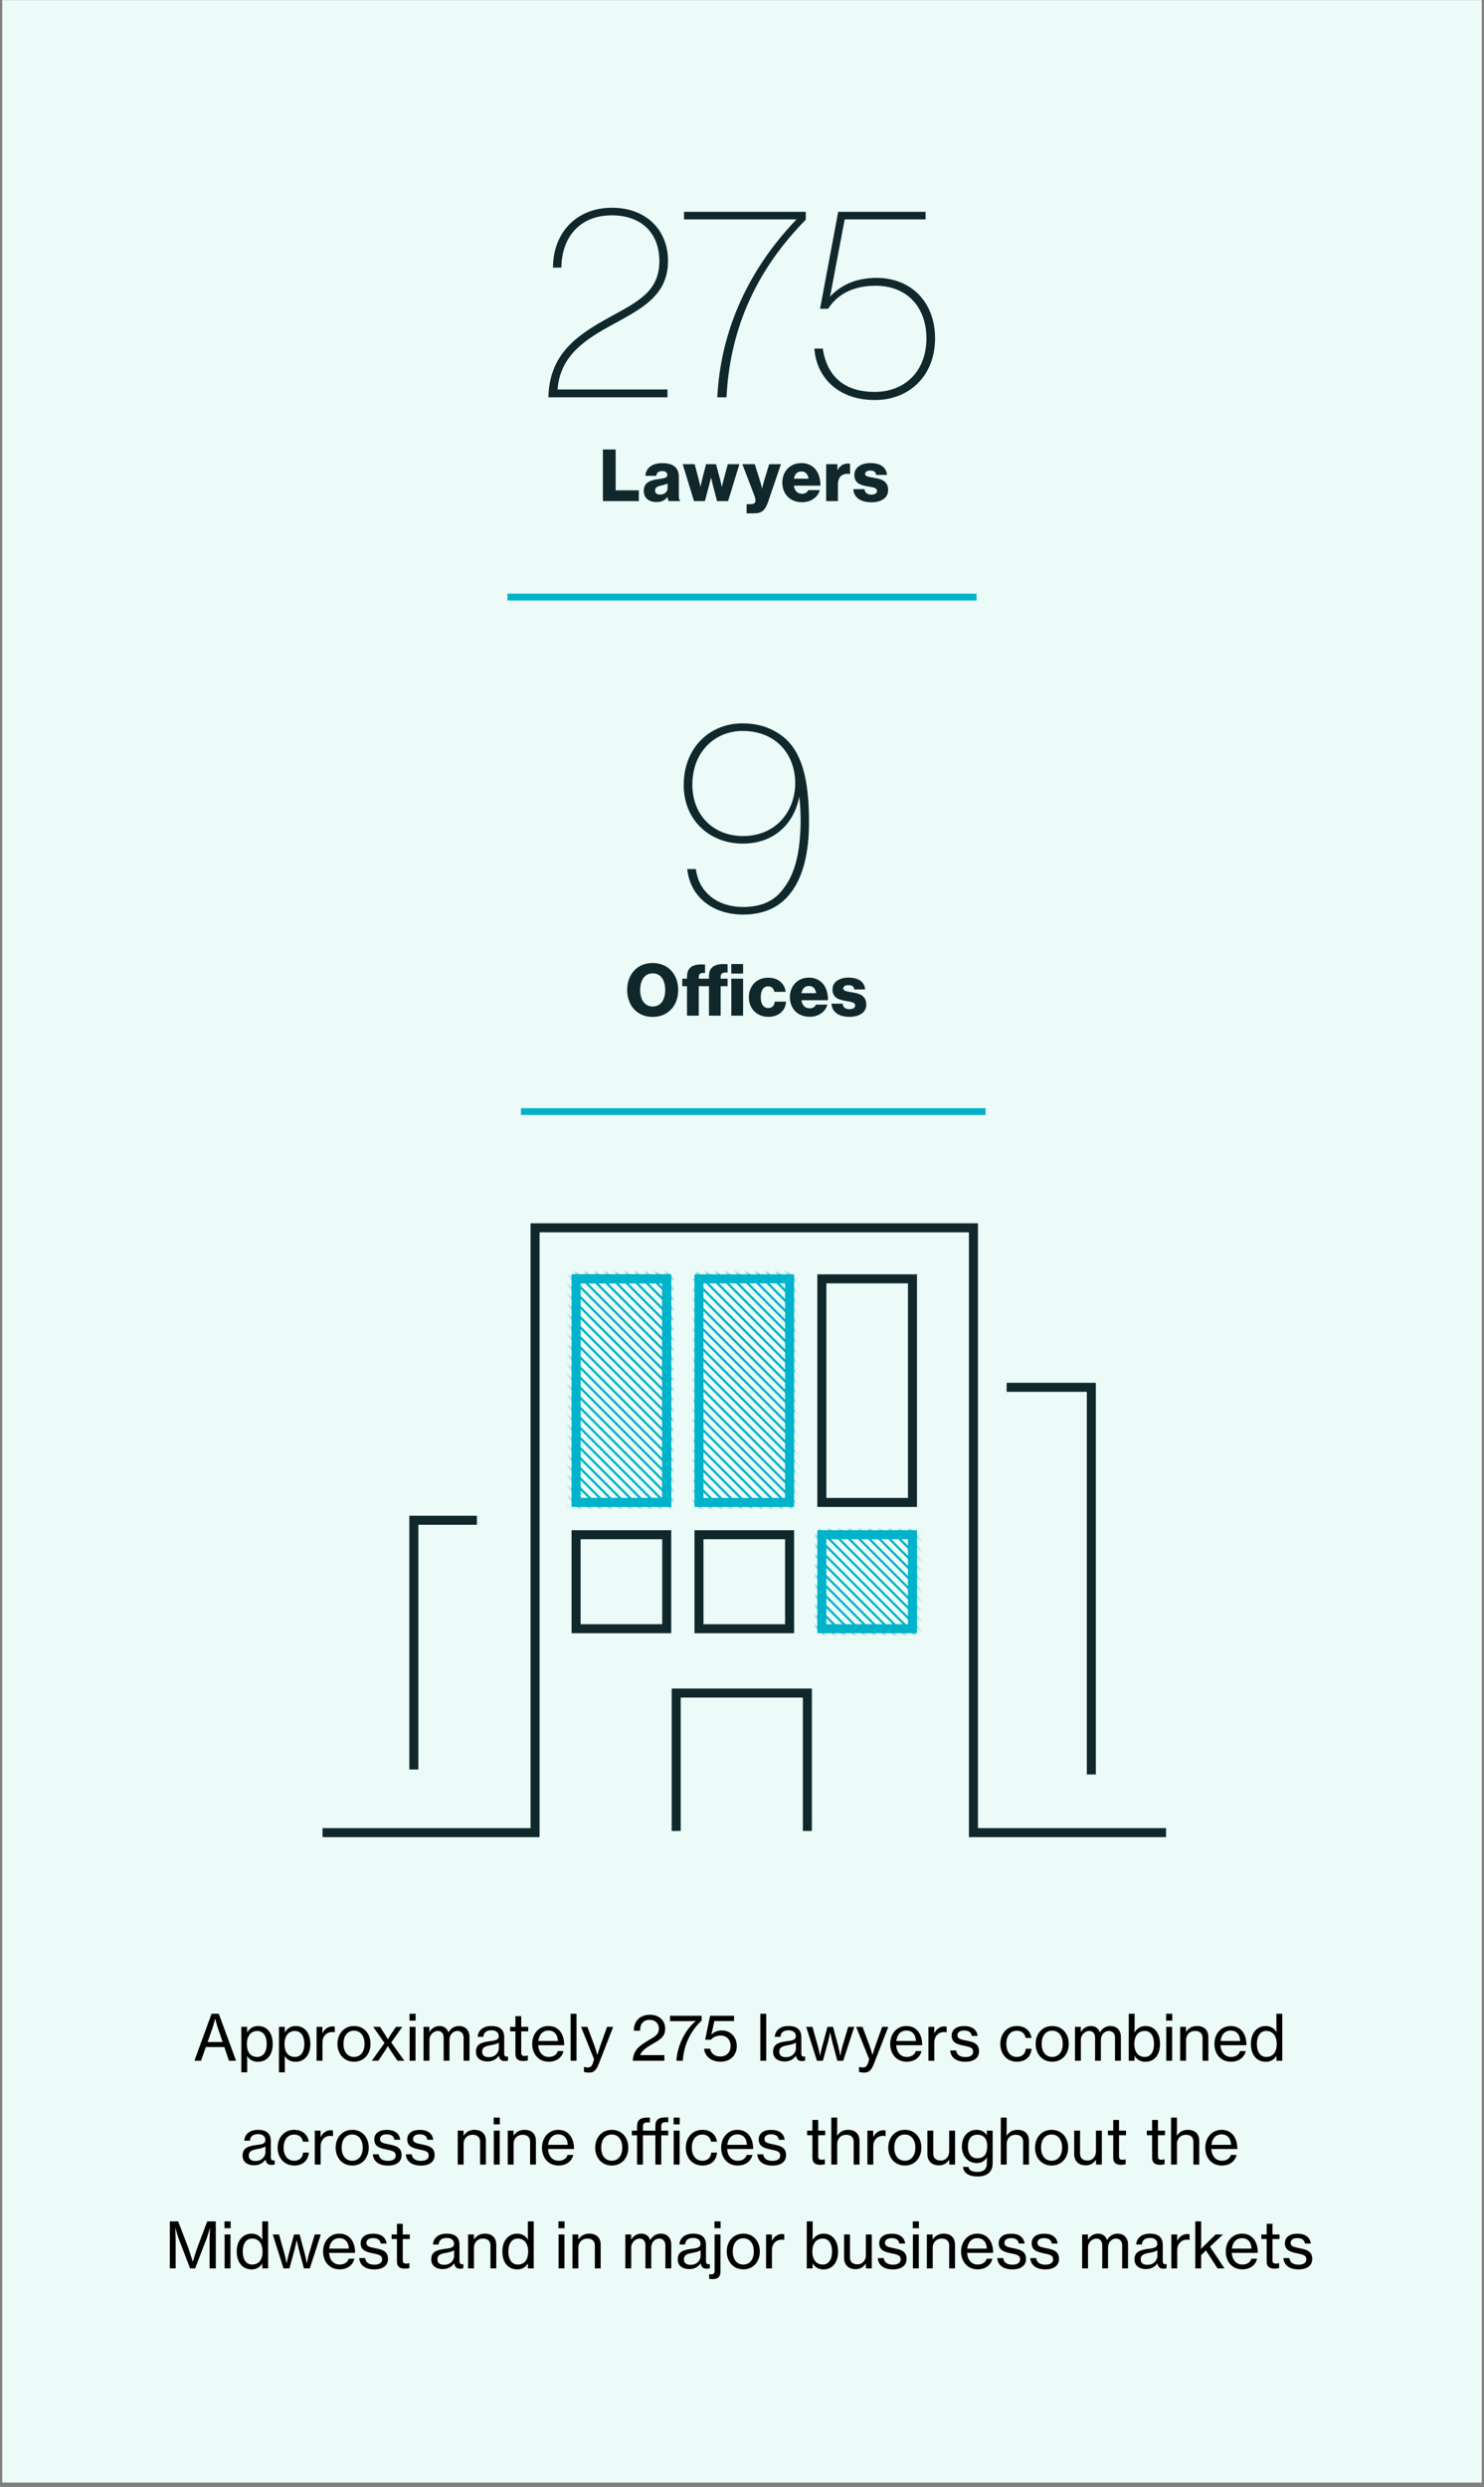
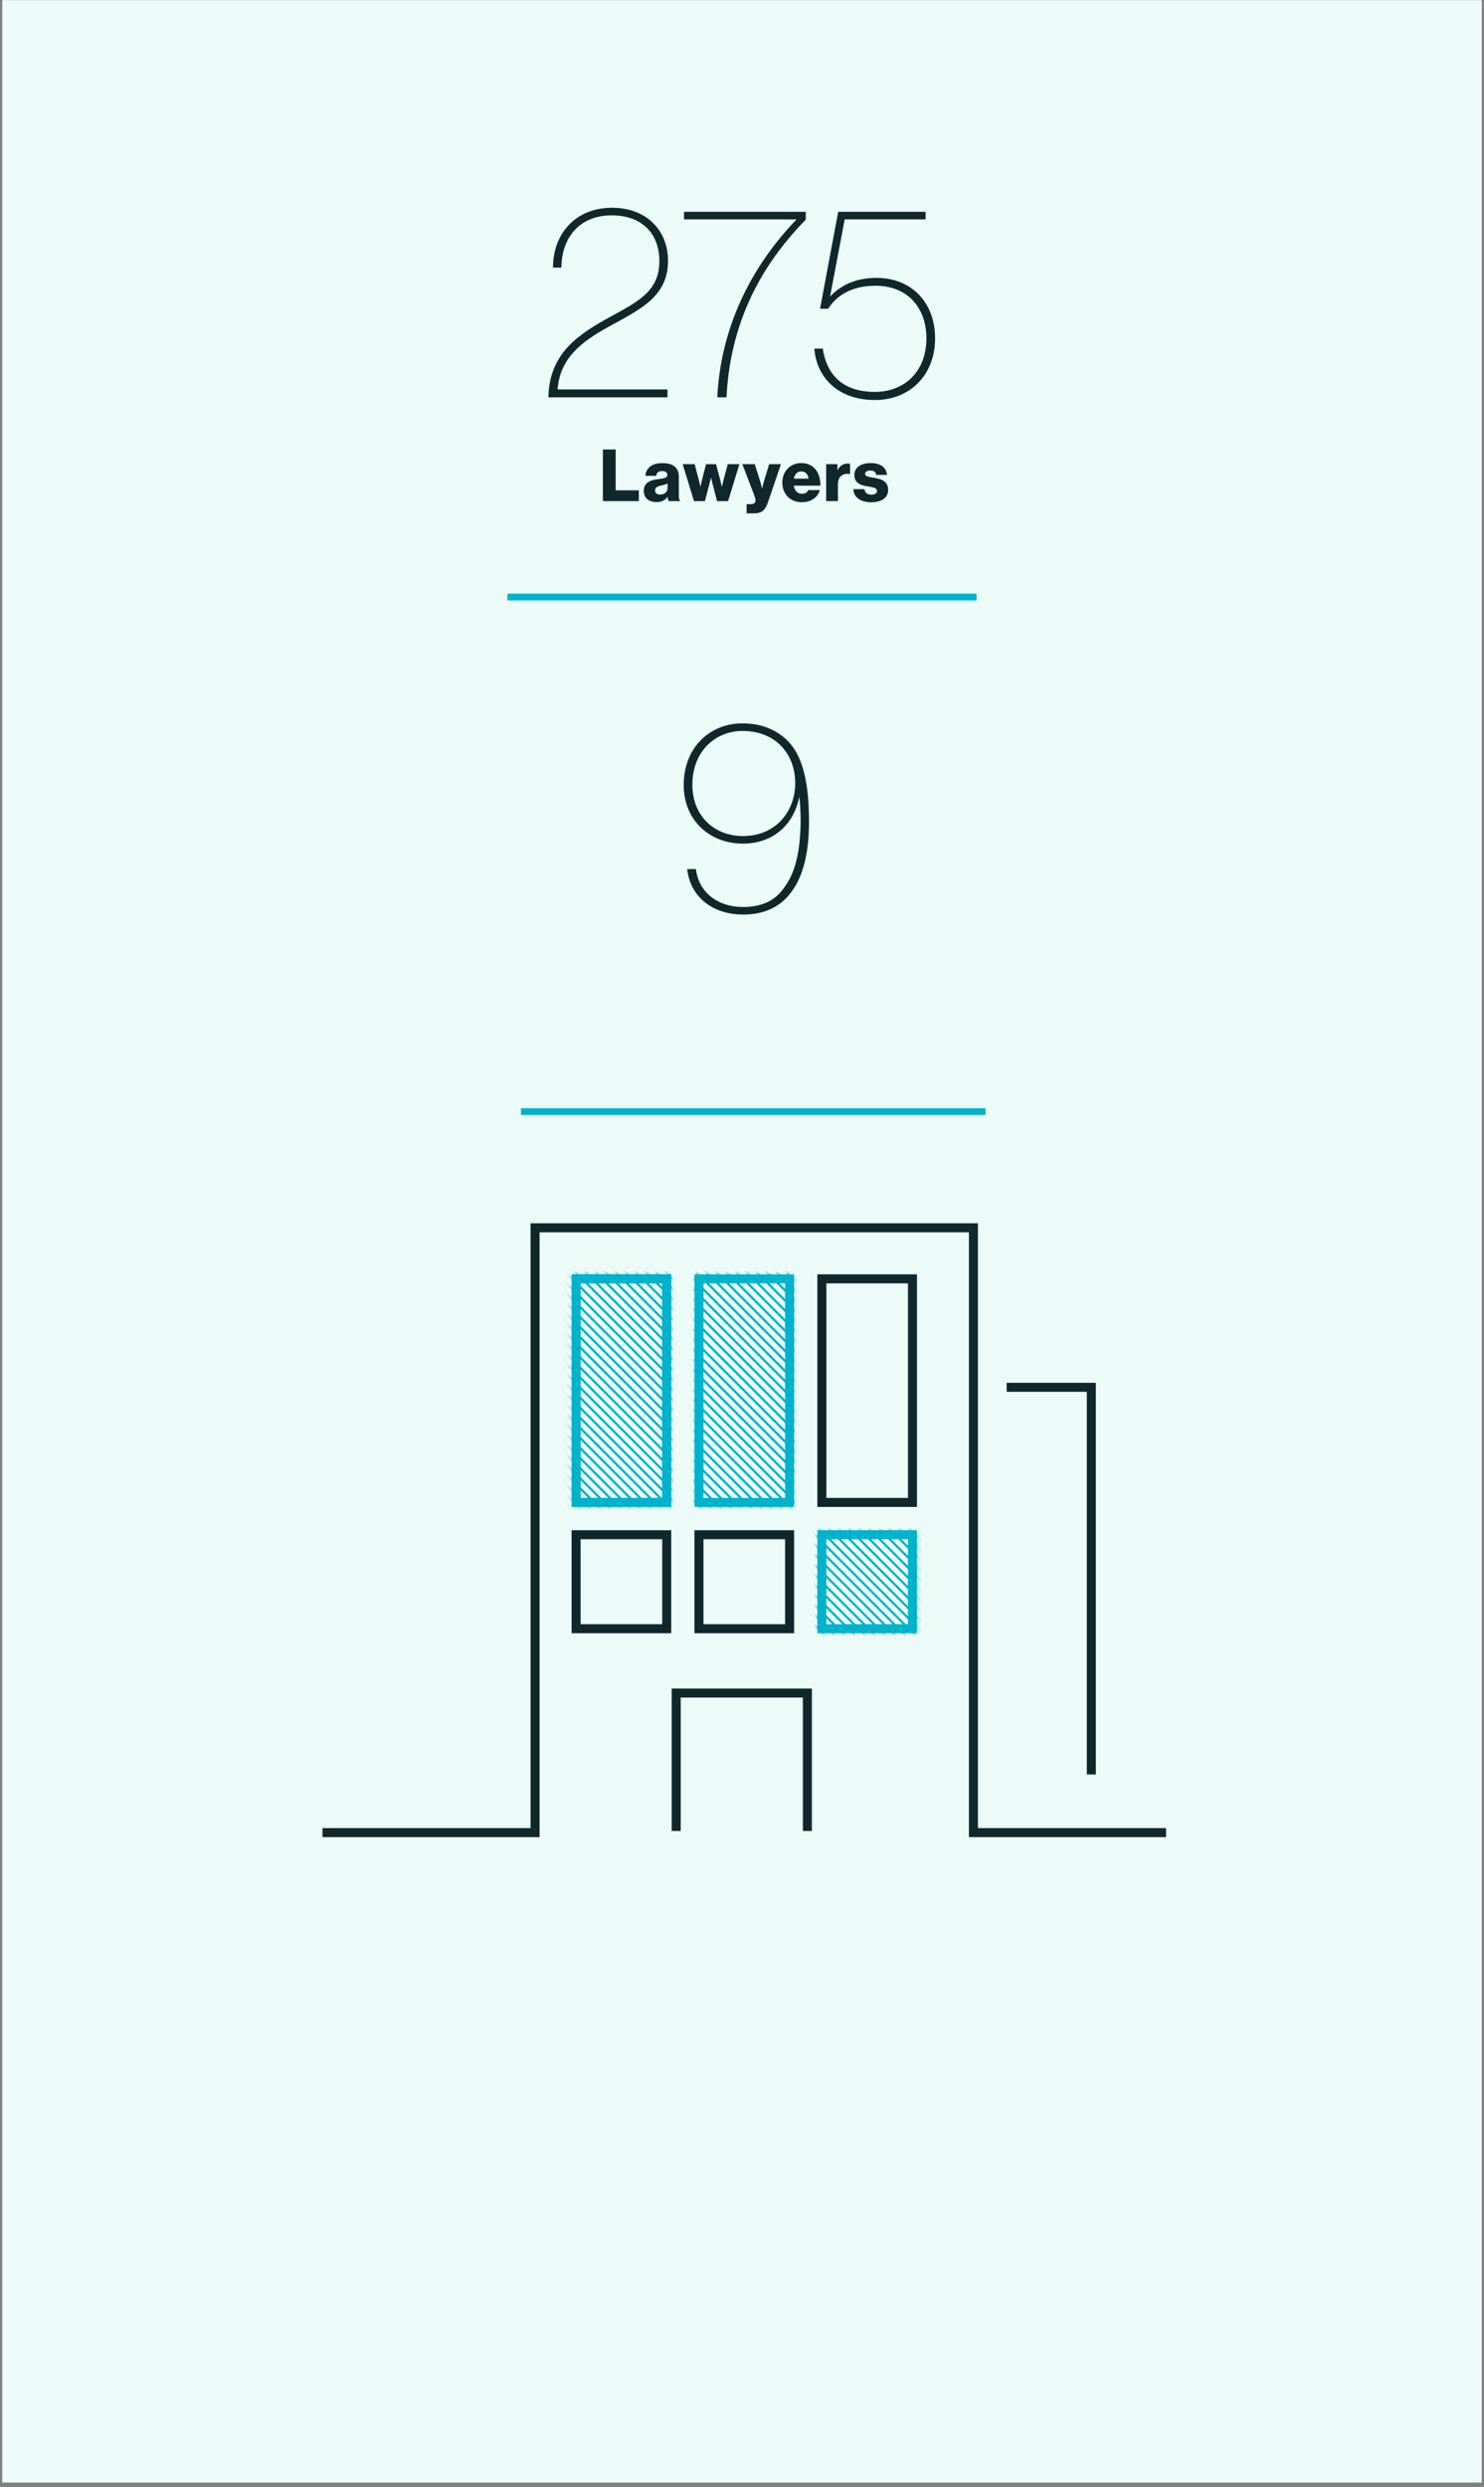
<svg xmlns="http://www.w3.org/2000/svg" width="329" height="551" viewBox="0 0 329 551" fill="none">
  <rect x="0" y="0" width="329" height="551" fill="#808080" stroke="none" />
  <g clip-path="url(#clip0_755_607)">
    <rect width="328" height="550" transform="translate(0.5 0.029)" fill="#ECFBF7" />
    <path d="M147.98 86.289V88.029H121.58C121.76 78.069 128.54 73.929 135.26 70.209C141.38 66.849 146.18 64.569 146.18 57.849C146.18 51.669 142.22 47.709 135.62 47.709C128.54 47.709 124.52 52.569 124.46 59.289H122.6C122.6 51.669 127.7 46.029 135.68 46.029C143.42 46.029 148.1 51.129 148.1 57.789C148.1 65.469 142.28 68.349 135.98 71.829C129.98 75.069 124.16 78.669 123.62 86.289H147.98ZM161.062 88.029H159.022C159.742 73.149 166.042 59.589 176.542 48.669V48.609H151.642V46.929H178.642V48.669C167.902 59.589 161.842 72.489 161.062 88.029ZM205.205 46.929V48.609H187.265L184.025 65.709C186.185 63.429 189.365 61.569 194.345 61.569C202.025 61.569 207.305 66.969 207.305 74.949C207.305 83.229 201.605 88.629 193.985 88.629C185.465 88.629 180.965 83.289 180.545 77.229H182.405C183.185 82.449 186.305 86.829 193.925 86.829C200.585 86.829 205.385 82.269 205.385 74.949C205.385 68.169 201.185 63.309 194.105 63.309C188.405 63.309 185.225 65.829 183.605 68.409H181.805L185.825 46.929H205.205Z" fill="#10282C" />
    <path d="M133.662 111.029V99.589H136.494V108.629H141.63V111.029H133.662ZM145.521 111.237C143.889 111.237 142.721 110.357 142.721 108.741C142.721 106.933 144.161 106.389 145.857 106.165C147.393 105.973 147.937 105.813 147.937 105.253C147.937 104.725 147.601 104.373 146.817 104.373C145.985 104.373 145.569 104.741 145.489 105.429H143.089C143.153 103.909 144.321 102.613 146.801 102.613C148.033 102.613 148.865 102.837 149.457 103.285C150.161 103.797 150.497 104.597 150.497 105.621V109.749C150.497 110.405 150.561 110.773 150.785 110.917V111.029H148.257C148.129 110.853 148.049 110.533 147.985 110.117H147.953C147.473 110.805 146.753 111.237 145.521 111.237ZM146.353 109.573C147.329 109.573 148.001 108.981 148.001 108.101V107.125C147.665 107.301 147.185 107.429 146.657 107.557C145.649 107.781 145.233 108.037 145.233 108.661C145.233 109.317 145.713 109.573 146.353 109.573ZM153.861 111.029L151.349 102.837H154.005L154.901 106.229C155.077 106.885 155.269 107.813 155.269 107.813H155.301C155.301 107.813 155.493 106.869 155.669 106.181L156.533 102.837H158.741L159.637 106.181C159.813 106.885 160.021 107.829 160.021 107.829H160.053C160.053 107.829 160.261 106.885 160.437 106.229L161.349 102.837H163.925L161.413 111.029H158.965L158.005 107.317C157.829 106.677 157.653 105.845 157.653 105.845H157.621C157.621 105.845 157.429 106.677 157.253 107.317L156.277 111.029H153.861ZM165.521 113.733V111.701H166.417C167.185 111.701 167.489 111.397 167.489 110.837C167.489 110.485 167.329 110.005 166.993 109.141L164.577 102.837H167.329L168.433 106.325C168.689 107.125 168.945 108.213 168.945 108.213H168.977C168.977 108.213 169.201 107.125 169.457 106.325L170.529 102.837H173.137L170.305 111.141C169.649 113.061 168.865 113.733 167.217 113.733H165.521ZM177.805 111.269C175.101 111.269 173.437 109.397 173.437 106.917C173.437 104.469 175.149 102.597 177.645 102.597C178.813 102.597 179.741 102.981 180.445 103.621C181.421 104.517 181.901 105.941 181.885 107.605H175.997C176.157 108.709 176.765 109.397 177.837 109.397C178.525 109.397 178.973 109.093 179.197 108.581H181.741C181.565 109.317 181.085 110.021 180.365 110.517C179.677 110.997 178.845 111.269 177.805 111.269ZM176.013 106.053H179.245C179.149 105.077 178.541 104.453 177.693 104.453C176.701 104.453 176.189 105.077 176.013 106.053ZM183.158 111.029V102.837H185.654V104.117H185.702C186.278 103.141 186.95 102.709 187.942 102.709C188.182 102.709 188.342 102.725 188.454 102.773V105.013H188.39C186.79 104.789 185.766 105.573 185.766 107.349V111.029H183.158ZM193.171 111.285C190.771 111.285 189.267 110.181 189.187 108.373H191.651C191.747 109.189 192.291 109.589 193.155 109.589C193.939 109.589 194.435 109.301 194.435 108.773C194.435 108.037 193.443 107.957 192.355 107.765C190.931 107.525 189.411 107.141 189.411 105.221C189.411 103.493 191.011 102.597 192.947 102.597C195.267 102.597 196.515 103.605 196.643 105.221H194.243C194.147 104.485 193.651 104.261 192.931 104.261C192.291 104.261 191.795 104.501 191.795 105.013C191.795 105.589 192.723 105.669 193.763 105.861C195.203 106.101 196.899 106.469 196.899 108.565C196.899 110.357 195.315 111.285 193.171 111.285Z" fill="#10282C" />
    <line x1="112.5" y1="132.279" x2="216.5" y2="132.279" stroke="#00B2CA" stroke-width="1.5" />
    <path d="M177.496 181.869C177.496 180.069 177.376 177.669 177.196 176.529C176.056 182.529 171.556 186.909 164.716 186.909C157.156 186.909 151.576 181.569 151.576 173.949C151.576 165.429 157.576 160.269 164.536 160.269C168.076 160.269 170.956 161.169 173.596 163.209C177.616 166.389 179.356 172.269 179.356 182.109C179.356 188.649 178.156 194.109 175.336 197.769C172.876 201.069 169.216 202.629 164.776 202.629C157.996 202.629 153.016 198.729 152.356 192.549H154.276C154.936 197.769 159.136 200.949 164.716 200.949C168.676 200.949 171.736 199.689 173.776 196.749C176.356 193.389 177.436 188.589 177.496 181.869ZM176.296 173.529C176.296 167.169 172.096 161.949 164.596 161.949C158.656 161.949 153.496 166.389 153.496 173.889C153.496 180.549 158.116 185.229 164.716 185.229C172.156 185.229 176.296 179.589 176.296 173.529Z" fill="#10282C" />
-     <path d="M144.707 222.997C146.563 222.997 147.475 221.413 147.475 219.333C147.475 217.253 146.563 215.653 144.707 215.653C142.867 215.653 141.923 217.253 141.923 219.333C141.923 221.413 142.867 222.997 144.707 222.997ZM144.691 225.301C141.235 225.301 139.043 222.757 139.043 219.333C139.043 215.909 141.235 213.365 144.691 213.365C148.163 213.365 150.355 215.909 150.355 219.333C150.355 222.757 148.163 225.301 144.691 225.301ZM152.309 225.029V218.501H151.253V216.837H152.309V216.325C152.309 215.589 152.485 215.045 152.805 214.645C153.461 213.765 154.901 213.557 156.309 213.717V215.557C155.477 215.525 154.917 215.589 154.917 216.501V216.837H157.173V216.245C157.173 215.541 157.333 214.997 157.653 214.597C158.293 213.701 159.749 213.477 161.301 213.637V215.477C160.325 215.445 159.765 215.525 159.765 216.437V216.837H161.301V218.501H159.765V225.029H157.173V218.501H154.917V225.029H152.309ZM162.133 225.029V216.837H164.741V225.029H162.133ZM162.133 215.701V213.589H164.741V215.701H162.133ZM170.366 225.285C167.726 225.285 166.014 223.413 166.014 220.949C166.014 218.485 167.71 216.613 170.302 216.613C172.526 216.613 173.95 217.909 174.19 219.749H171.678C171.518 219.013 171.07 218.533 170.334 218.533C169.214 218.533 168.654 219.461 168.654 220.949C168.654 222.405 169.214 223.333 170.334 223.333C171.15 223.333 171.646 222.853 171.758 221.925H174.254C174.19 223.813 172.686 225.285 170.366 225.285ZM179.485 225.269C176.781 225.269 175.117 223.397 175.117 220.917C175.117 218.469 176.829 216.597 179.325 216.597C180.493 216.597 181.421 216.981 182.125 217.621C183.101 218.517 183.581 219.941 183.565 221.605H177.677C177.837 222.709 178.445 223.397 179.517 223.397C180.205 223.397 180.653 223.093 180.877 222.581H183.421C183.245 223.317 182.765 224.021 182.045 224.517C181.357 224.997 180.525 225.269 179.485 225.269ZM177.693 220.053H180.925C180.829 219.077 180.221 218.453 179.373 218.453C178.381 218.453 177.869 219.077 177.693 220.053ZM188.326 225.285C185.926 225.285 184.422 224.181 184.342 222.373H186.806C186.902 223.189 187.446 223.589 188.31 223.589C189.094 223.589 189.59 223.301 189.59 222.773C189.59 222.037 188.598 221.957 187.51 221.765C186.086 221.525 184.566 221.141 184.566 219.221C184.566 217.493 186.166 216.597 188.102 216.597C190.422 216.597 191.67 217.605 191.798 219.221H189.398C189.302 218.485 188.806 218.261 188.086 218.261C187.446 218.261 186.95 218.501 186.95 219.013C186.95 219.589 187.878 219.669 188.918 219.861C190.358 220.101 192.054 220.469 192.054 222.565C192.054 224.357 190.47 225.285 188.326 225.285Z" fill="#10282C" />
    <line x1="115.5" y1="246.279" x2="218.5" y2="246.279" stroke="#00B2CA" stroke-width="1.5" />
-     <path d="M43.099 456.577L46.907 446.161H48.503L52.339 456.577H50.771L49.735 453.539H45.633L44.569 456.577H43.099ZM47.047 449.507L46.025 452.419H49.357L48.363 449.507C48.013 448.499 47.733 447.295 47.733 447.295H47.691C47.691 447.295 47.383 448.541 47.047 449.507ZM53.504 459.125V449.059H54.792V450.235H54.834C55.394 449.381 56.15 448.877 57.228 448.877C59.146 448.877 60.462 450.361 60.462 452.839C60.462 455.247 59.216 456.801 57.186 456.801C56.164 456.801 55.338 456.381 54.82 455.583H54.778C54.792 455.849 54.806 456.269 54.806 456.843V459.125H53.504ZM57.046 455.723C58.432 455.723 59.132 454.505 59.132 452.867C59.132 451.215 58.446 449.983 57.06 449.983C55.464 449.983 54.736 451.271 54.736 452.867C54.736 454.449 55.38 455.723 57.046 455.723ZM61.844 459.125V449.059H63.132V450.235H63.174C63.734 449.381 64.49 448.877 65.568 448.877C67.486 448.877 68.802 450.361 68.802 452.839C68.802 455.247 67.556 456.801 65.526 456.801C64.504 456.801 63.678 456.381 63.16 455.583H63.118C63.132 455.849 63.146 456.269 63.146 456.843V459.125H61.844ZM65.386 455.723C66.772 455.723 67.472 454.505 67.472 452.867C67.472 451.215 66.786 449.983 65.4 449.983C63.804 449.983 63.076 451.271 63.076 452.867C63.076 454.449 63.72 455.723 65.386 455.723ZM71.472 449.059V450.417H71.514C71.976 449.549 72.746 448.961 73.74 448.961C73.95 448.961 74.076 448.989 74.216 449.045V450.277H74.174C73.992 450.221 73.866 450.207 73.642 450.207C72.48 450.207 71.486 451.075 71.486 452.489V456.577H70.184V449.059H71.472ZM78.491 456.787C76.223 456.787 74.809 455.023 74.809 452.825C74.809 450.641 76.223 448.877 78.491 448.877C80.759 448.877 82.145 450.641 82.145 452.825C82.145 455.023 80.759 456.787 78.491 456.787ZM78.477 455.723C80.017 455.723 80.815 454.449 80.815 452.825C80.815 451.201 80.017 449.913 78.477 449.913C76.937 449.913 76.139 451.201 76.139 452.825C76.139 454.449 76.937 455.723 78.477 455.723ZM82.42 456.577L85.248 452.643L82.742 449.059H84.254L85.374 450.781C85.612 451.159 85.976 451.817 85.976 451.817H86.004C86.004 451.817 86.382 451.145 86.62 450.781L87.782 449.059H89.196L86.746 452.517L89.644 456.577H88.132L86.69 454.449C86.41 454.043 86.004 453.315 86.004 453.315H85.976C85.976 453.315 85.57 454.043 85.304 454.449L83.876 456.577H82.42ZM90.787 447.673V446.161H92.145V447.673H90.787ZM90.815 456.577V449.059H92.117V456.577H90.815ZM93.905 456.577V449.059H95.193V450.179H95.235C95.697 449.367 96.495 448.877 97.461 448.877C98.371 448.877 99.099 449.353 99.407 450.277H99.435C99.967 449.339 100.849 448.877 101.759 448.877C103.131 448.877 104.083 449.759 104.083 451.327V456.577H102.781V451.439C102.781 450.515 102.179 449.969 101.423 449.969C100.471 449.969 99.645 450.795 99.645 451.943V456.577H98.357V451.439C98.357 450.515 97.839 449.969 97.069 449.969C96.173 449.969 95.207 450.795 95.207 451.943V456.577H93.905ZM108.067 456.731C106.639 456.731 105.519 456.031 105.519 454.589C105.519 452.839 106.807 452.461 108.753 452.223C109.859 452.097 110.573 451.915 110.573 451.145C110.573 450.333 109.999 449.829 108.963 449.829C107.773 449.829 107.199 450.389 107.157 451.285H105.897C105.953 450.011 106.919 448.877 108.949 448.877C109.663 448.877 110.293 449.003 110.769 449.283C111.399 449.661 111.777 450.319 111.777 451.327V454.841C111.777 455.443 111.917 455.765 112.575 455.625H112.631V456.535C112.449 456.591 112.239 456.647 111.931 456.647C111.133 456.647 110.741 456.269 110.601 455.471H110.587C110.111 456.129 109.341 456.731 108.067 456.731ZM108.389 455.779C109.887 455.779 110.587 454.673 110.587 453.805V452.573C110.209 452.811 109.551 452.993 108.935 453.105C107.703 453.315 106.891 453.539 106.891 454.575C106.891 455.541 107.633 455.779 108.389 455.779ZM113.089 450.067V449.059H114.265V446.693H115.553V449.059H117.107V450.067H115.553V454.813C115.553 455.359 115.847 455.513 116.323 455.513C116.547 455.513 116.841 455.457 116.981 455.415H117.023V456.507C116.673 456.591 116.309 456.633 115.973 456.633C114.965 456.619 114.265 456.213 114.265 455.107V450.067H113.089ZM121.653 456.787C119.343 456.787 117.985 455.023 117.985 452.825C117.985 450.641 119.427 448.877 121.583 448.877C122.703 448.877 123.571 449.311 124.159 450.039C124.775 450.781 125.083 451.859 125.083 453.133H119.315C119.413 454.603 120.211 455.723 121.667 455.723C122.703 455.723 123.417 455.233 123.655 454.435H124.929C124.593 455.835 123.389 456.787 121.653 456.787ZM121.583 449.885C120.225 449.885 119.511 450.865 119.343 452.195H123.697C123.627 450.753 122.885 449.885 121.583 449.885ZM126.513 456.577V446.161H127.815V456.577H126.513ZM130.567 459.195C130.147 459.195 129.671 459.125 129.461 459.041V457.921H129.517C129.657 458.005 129.979 458.061 130.301 458.061C130.819 458.061 131.155 457.865 131.421 457.151C131.421 457.123 131.715 456.283 131.687 456.199L128.817 449.059H130.231L131.785 453.231C132.093 454.085 132.415 455.261 132.415 455.261H132.443C132.443 455.261 132.793 454.071 133.087 453.231L134.585 449.059H135.943L132.751 457.263C132.135 458.845 131.533 459.195 130.567 459.195ZM140.286 456.577C140.342 455.373 140.748 454.519 141.35 453.833C142.106 452.993 143.142 452.419 144.094 451.845C145.34 451.131 146.068 450.627 146.068 449.479C146.068 448.303 145.27 447.505 143.996 447.505C143.324 447.505 142.834 447.715 142.47 448.121C142.078 448.527 141.91 449.073 141.91 449.913H140.524C140.524 448.793 140.846 447.995 141.448 447.379C142.064 446.721 143.016 446.385 144.108 446.385C146.152 446.385 147.468 447.687 147.468 449.451C147.468 451.299 146.25 451.943 144.752 452.797C143.716 453.427 142.358 454.183 141.966 455.219L141.938 455.331H147.286V456.577H140.286ZM149.955 456.577C150.165 453.077 151.999 449.591 154.253 447.771V447.743C154.253 447.743 153.469 447.799 152.419 447.799H148.541V446.609H155.555V447.687C153.539 449.479 151.579 452.671 151.383 456.577H149.955ZM159.727 456.787C157.627 456.787 156.227 455.513 156.101 453.903H157.431C157.641 454.911 158.341 455.625 159.699 455.625C161.085 455.625 161.967 454.701 161.967 453.287C161.967 451.845 161.001 450.991 159.811 450.991C158.705 450.991 158.005 451.439 157.627 451.915H156.339L157.417 446.609H162.737V447.785H158.369L157.725 450.753H157.753C158.313 450.179 159.041 449.857 160.063 449.857C161.743 449.857 163.339 451.117 163.339 453.315C163.339 455.457 161.799 456.787 159.727 456.787ZM168.568 456.577V446.161H169.87V456.577H168.568ZM173.938 456.731C172.51 456.731 171.39 456.031 171.39 454.589C171.39 452.839 172.678 452.461 174.624 452.223C175.73 452.097 176.444 451.915 176.444 451.145C176.444 450.333 175.87 449.829 174.834 449.829C173.644 449.829 173.07 450.389 173.028 451.285H171.768C171.824 450.011 172.79 448.877 174.82 448.877C175.534 448.877 176.164 449.003 176.64 449.283C177.27 449.661 177.648 450.319 177.648 451.327V454.841C177.648 455.443 177.788 455.765 178.446 455.625H178.502V456.535C178.32 456.591 178.11 456.647 177.802 456.647C177.004 456.647 176.612 456.269 176.472 455.471H176.458C175.982 456.129 175.212 456.731 173.938 456.731ZM174.26 455.779C175.758 455.779 176.458 454.673 176.458 453.805V452.573C176.08 452.811 175.422 452.993 174.806 453.105C173.574 453.315 172.762 453.539 172.762 454.575C172.762 455.541 173.504 455.779 174.26 455.779ZM181.115 456.577L178.735 449.059H180.121L181.297 453.231C181.535 454.085 181.787 455.429 181.787 455.429H181.815C181.815 455.429 182.067 454.169 182.319 453.259L183.453 449.059H184.685L185.805 453.259C186.015 454.057 186.281 455.443 186.281 455.443H186.309C186.309 455.443 186.519 454.155 186.799 453.231L188.045 449.059H189.389L186.939 456.577H185.637L184.531 452.433C184.349 451.705 184.055 450.333 184.055 450.333H184.027C184.027 450.333 183.747 451.719 183.565 452.433L182.431 456.577H181.115ZM191.557 459.195C191.137 459.195 190.661 459.125 190.451 459.041V457.921H190.507C190.647 458.005 190.969 458.061 191.291 458.061C191.809 458.061 192.145 457.865 192.411 457.151C192.411 457.123 192.705 456.283 192.677 456.199L189.807 449.059H191.221L192.775 453.231C193.083 454.085 193.405 455.261 193.405 455.261H193.433C193.433 455.261 193.783 454.071 194.077 453.231L195.575 449.059H196.933L193.741 457.263C193.125 458.845 192.523 459.195 191.557 459.195ZM201.018 456.787C198.708 456.787 197.35 455.023 197.35 452.825C197.35 450.641 198.792 448.877 200.948 448.877C202.068 448.877 202.936 449.311 203.524 450.039C204.14 450.781 204.448 451.859 204.448 453.133H198.68C198.778 454.603 199.576 455.723 201.032 455.723C202.068 455.723 202.782 455.233 203.02 454.435H204.294C203.958 455.835 202.754 456.787 201.018 456.787ZM200.948 449.885C199.59 449.885 198.876 450.865 198.708 452.195H203.062C202.992 450.753 202.25 449.885 200.948 449.885ZM207.124 449.059V450.417H207.166C207.628 449.549 208.398 448.961 209.392 448.961C209.602 448.961 209.728 448.989 209.868 449.045V450.277H209.826C209.644 450.221 209.518 450.207 209.294 450.207C208.132 450.207 207.138 451.075 207.138 452.489V456.577H205.836V449.059H207.124ZM214.025 456.801C211.953 456.801 210.777 455.821 210.665 454.295H211.981C212.135 455.387 212.975 455.751 214.053 455.751C215.243 455.751 215.747 455.233 215.747 454.561C215.747 453.735 215.117 453.525 213.787 453.259C212.317 452.951 210.987 452.643 210.987 450.991C210.987 449.703 211.995 448.891 213.745 448.891C215.635 448.891 216.573 449.773 216.741 451.075H215.439C215.327 450.305 214.795 449.871 213.717 449.871C212.695 449.871 212.261 450.347 212.261 450.921C212.261 451.705 212.989 451.859 214.263 452.111C215.761 452.405 217.049 452.741 217.049 454.491C217.049 456.017 215.789 456.801 214.025 456.801ZM225.436 456.787C223.182 456.787 221.768 455.023 221.768 452.825C221.768 450.641 223.182 448.877 225.436 448.877C227.242 448.877 228.418 449.899 228.684 451.509H227.382C227.2 450.529 226.528 449.927 225.436 449.927C223.896 449.927 223.098 451.201 223.098 452.825C223.098 454.449 223.896 455.723 225.436 455.723C226.612 455.723 227.312 455.037 227.41 453.917H228.698C228.53 455.709 227.34 456.787 225.436 456.787ZM233.284 456.787C231.016 456.787 229.602 455.023 229.602 452.825C229.602 450.641 231.016 448.877 233.284 448.877C235.552 448.877 236.938 450.641 236.938 452.825C236.938 455.023 235.552 456.787 233.284 456.787ZM233.27 455.723C234.81 455.723 235.608 454.449 235.608 452.825C235.608 451.201 234.81 449.913 233.27 449.913C231.73 449.913 230.932 451.201 230.932 452.825C230.932 454.449 231.73 455.723 233.27 455.723ZM238.321 456.577V449.059H239.609V450.179H239.651C240.113 449.367 240.911 448.877 241.877 448.877C242.787 448.877 243.515 449.353 243.823 450.277H243.851C244.383 449.339 245.265 448.877 246.175 448.877C247.547 448.877 248.499 449.759 248.499 451.327V456.577H247.197V451.439C247.197 450.515 246.595 449.969 245.839 449.969C244.887 449.969 244.061 450.795 244.061 451.943V456.577H242.773V451.439C242.773 450.515 242.255 449.969 241.485 449.969C240.589 449.969 239.623 450.795 239.623 451.943V456.577H238.321ZM253.925 456.801C252.917 456.801 252.063 456.353 251.573 455.513H251.531V456.577H250.243V446.161H251.545V448.821C251.545 449.395 251.517 449.927 251.503 450.249H251.545C252.035 449.451 252.875 448.877 253.967 448.877C255.871 448.877 257.173 450.361 257.173 452.839C257.173 455.261 255.955 456.801 253.925 456.801ZM253.785 455.723C255.171 455.723 255.843 454.505 255.843 452.853C255.843 451.201 255.171 449.969 253.799 449.969C252.203 449.969 251.475 451.257 251.475 452.853C251.475 454.491 252.245 455.723 253.785 455.723ZM258.527 447.673V446.161H259.885V447.673H258.527ZM258.555 456.577V449.059H259.857V456.577H258.555ZM262.933 449.059V450.123H262.975C263.521 449.367 264.263 448.877 265.355 448.877C266.923 448.877 267.889 449.759 267.889 451.327V456.577H266.601V451.481C266.601 450.515 265.971 449.969 264.949 449.969C263.787 449.969 262.947 450.795 262.947 451.999V456.577H261.645V449.059H262.933ZM272.905 456.787C270.595 456.787 269.237 455.023 269.237 452.825C269.237 450.641 270.679 448.877 272.835 448.877C273.955 448.877 274.823 449.311 275.411 450.039C276.027 450.781 276.335 451.859 276.335 453.133H270.567C270.665 454.603 271.463 455.723 272.919 455.723C273.955 455.723 274.669 455.233 274.907 454.435H276.181C275.845 455.835 274.641 456.787 272.905 456.787ZM272.835 449.885C271.477 449.885 270.763 450.865 270.595 452.195H274.949C274.879 450.753 274.137 449.885 272.835 449.885ZM280.635 456.801C278.605 456.801 277.317 455.261 277.317 452.839C277.317 450.361 278.745 448.877 280.607 448.877C281.671 448.877 282.511 449.409 282.987 450.207H283.015C282.987 449.871 282.973 449.325 282.973 448.821V446.161H284.275V456.577H282.987V455.499H282.959C282.483 456.311 281.685 456.801 280.635 456.801ZM280.733 455.723C282.343 455.723 283.043 454.505 283.043 452.853C283.043 451.159 282.245 449.969 280.733 449.969C279.347 449.969 278.647 451.201 278.647 452.853C278.647 454.505 279.347 455.723 280.733 455.723ZM56.332 479.731C54.904 479.731 53.784 479.031 53.784 477.589C53.784 475.839 55.072 475.461 57.018 475.223C58.124 475.097 58.838 474.915 58.838 474.145C58.838 473.333 58.264 472.829 57.228 472.829C56.038 472.829 55.464 473.389 55.422 474.285H54.162C54.218 473.011 55.184 471.877 57.214 471.877C57.928 471.877 58.558 472.003 59.034 472.283C59.664 472.661 60.042 473.319 60.042 474.327V477.841C60.042 478.443 60.182 478.765 60.84 478.625H60.896V479.535C60.714 479.591 60.504 479.647 60.196 479.647C59.398 479.647 59.006 479.269 58.866 478.471H58.852C58.376 479.129 57.606 479.731 56.332 479.731ZM56.654 478.779C58.152 478.779 58.852 477.673 58.852 476.805V475.573C58.474 475.811 57.816 475.993 57.2 476.105C55.968 476.315 55.156 476.539 55.156 477.575C55.156 478.541 55.898 478.779 56.654 478.779ZM65.216 479.787C62.962 479.787 61.548 478.023 61.548 475.825C61.548 473.641 62.962 471.877 65.216 471.877C67.022 471.877 68.198 472.899 68.464 474.509H67.162C66.98 473.529 66.308 472.927 65.216 472.927C63.676 472.927 62.878 474.201 62.878 475.825C62.878 477.449 63.676 478.723 65.216 478.723C66.392 478.723 67.092 478.037 67.19 476.917H68.478C68.31 478.709 67.12 479.787 65.216 479.787ZM71.076 472.059V473.417H71.118C71.58 472.549 72.35 471.961 73.344 471.961C73.554 471.961 73.68 471.989 73.82 472.045V473.277H73.778C73.596 473.221 73.47 473.207 73.246 473.207C72.084 473.207 71.09 474.075 71.09 475.489V479.577H69.788V472.059H71.076ZM78.095 479.787C75.827 479.787 74.413 478.023 74.413 475.825C74.413 473.641 75.827 471.877 78.095 471.877C80.363 471.877 81.749 473.641 81.749 475.825C81.749 478.023 80.363 479.787 78.095 479.787ZM78.081 478.723C79.621 478.723 80.419 477.449 80.419 475.825C80.419 474.201 79.621 472.913 78.081 472.913C76.541 472.913 75.743 474.201 75.743 475.825C75.743 477.449 76.541 478.723 78.081 478.723ZM86.015 479.801C83.943 479.801 82.767 478.821 82.655 477.295H83.971C84.125 478.387 84.965 478.751 86.043 478.751C87.233 478.751 87.737 478.233 87.737 477.561C87.737 476.735 87.107 476.525 85.777 476.259C84.307 475.951 82.977 475.643 82.977 473.991C82.977 472.703 83.985 471.891 85.735 471.891C87.625 471.891 88.563 472.773 88.731 474.075H87.429C87.317 473.305 86.785 472.871 85.707 472.871C84.685 472.871 84.251 473.347 84.251 473.921C84.251 474.705 84.979 474.859 86.253 475.111C87.751 475.405 89.039 475.741 89.039 477.491C89.039 479.017 87.779 479.801 86.015 479.801ZM93.33 479.801C91.258 479.801 90.082 478.821 89.97 477.295H91.286C91.44 478.387 92.28 478.751 93.358 478.751C94.548 478.751 95.052 478.233 95.052 477.561C95.052 476.735 94.422 476.525 93.092 476.259C91.622 475.951 90.292 475.643 90.292 473.991C90.292 472.703 91.3 471.891 93.05 471.891C94.94 471.891 95.878 472.773 96.046 474.075H94.744C94.632 473.305 94.1 472.871 93.022 472.871C92 472.871 91.566 473.347 91.566 473.921C91.566 474.705 92.294 474.859 93.568 475.111C95.066 475.405 96.354 475.741 96.354 477.491C96.354 479.017 95.094 479.801 93.33 479.801ZM102.767 472.059V473.123H102.809C103.355 472.367 104.097 471.877 105.189 471.877C106.757 471.877 107.723 472.759 107.723 474.327V479.577H106.435V474.481C106.435 473.515 105.805 472.969 104.783 472.969C103.621 472.969 102.781 473.795 102.781 474.999V479.577H101.479V472.059H102.767ZM109.449 470.673V469.161H110.807V470.673H109.449ZM109.477 479.577V472.059H110.779V479.577H109.477ZM113.855 472.059V473.123H113.897C114.443 472.367 115.185 471.877 116.277 471.877C117.845 471.877 118.811 472.759 118.811 474.327V479.577H117.523V474.481C117.523 473.515 116.893 472.969 115.871 472.969C114.709 472.969 113.869 473.795 113.869 474.999V479.577H112.567V472.059H113.855ZM123.827 479.787C121.517 479.787 120.159 478.023 120.159 475.825C120.159 473.641 121.601 471.877 123.757 471.877C124.877 471.877 125.745 472.311 126.333 473.039C126.949 473.781 127.257 474.859 127.257 476.133H121.489C121.587 477.603 122.385 478.723 123.841 478.723C124.877 478.723 125.591 478.233 125.829 477.435H127.103C126.767 478.835 125.563 479.787 123.827 479.787ZM123.757 472.885C122.399 472.885 121.685 473.865 121.517 475.195H125.871C125.801 473.753 125.059 472.885 123.757 472.885ZM135.64 479.787C133.372 479.787 131.958 478.023 131.958 475.825C131.958 473.641 133.372 471.877 135.64 471.877C137.908 471.877 139.294 473.641 139.294 475.825C139.294 478.023 137.908 479.787 135.64 479.787ZM135.626 478.723C137.166 478.723 137.964 477.449 137.964 475.825C137.964 474.201 137.166 472.913 135.626 472.913C134.086 472.913 133.288 474.201 133.288 475.825C133.288 477.449 134.086 478.723 135.626 478.723ZM149.36 479.577V472.059H150.662V479.577H149.36ZM149.332 470.673V469.161H150.69V470.673H149.332ZM145.3 479.577V473.081H142.542V479.577H141.24V473.081H140.078V472.059H141.24V471.079C141.24 469.763 141.884 469.161 143.55 469.161C143.676 469.161 143.886 469.161 144.082 469.175V470.253C142.864 470.169 142.542 470.365 142.542 471.149V472.059H145.3V471.023C145.3 469.707 145.944 469.105 147.638 469.105C147.764 469.105 147.96 469.105 148.156 469.119V470.197C146.924 470.113 146.602 470.309 146.602 471.079V472.059H148.142V473.081H146.602V479.577H145.3ZM155.71 479.787C153.456 479.787 152.042 478.023 152.042 475.825C152.042 473.641 153.456 471.877 155.71 471.877C157.516 471.877 158.692 472.899 158.958 474.509H157.656C157.474 473.529 156.802 472.927 155.71 472.927C154.17 472.927 153.372 474.201 153.372 475.825C153.372 477.449 154.17 478.723 155.71 478.723C156.886 478.723 157.586 478.037 157.684 476.917H158.972C158.804 478.709 157.614 479.787 155.71 479.787ZM163.544 479.787C161.234 479.787 159.876 478.023 159.876 475.825C159.876 473.641 161.318 471.877 163.474 471.877C164.594 471.877 165.462 472.311 166.05 473.039C166.666 473.781 166.974 474.859 166.974 476.133H161.206C161.304 477.603 162.102 478.723 163.558 478.723C164.594 478.723 165.308 478.233 165.546 477.435H166.82C166.484 478.835 165.28 479.787 163.544 479.787ZM163.474 472.885C162.116 472.885 161.402 473.865 161.234 475.195H165.588C165.518 473.753 164.776 472.885 163.474 472.885ZM171.246 479.801C169.174 479.801 167.998 478.821 167.886 477.295H169.202C169.356 478.387 170.196 478.751 171.274 478.751C172.464 478.751 172.968 478.233 172.968 477.561C172.968 476.735 172.338 476.525 171.008 476.259C169.538 475.951 168.208 475.643 168.208 473.991C168.208 472.703 169.216 471.891 170.966 471.891C172.856 471.891 173.794 472.773 173.962 474.075H172.66C172.548 473.305 172.016 472.871 170.938 472.871C169.916 472.871 169.482 473.347 169.482 473.921C169.482 474.705 170.21 474.859 171.484 475.111C172.982 475.405 174.27 475.741 174.27 477.491C174.27 479.017 173.01 479.801 171.246 479.801ZM178.933 473.067V472.059H180.109V469.693H181.397V472.059H182.951V473.067H181.397V477.813C181.397 478.359 181.691 478.513 182.167 478.513C182.391 478.513 182.685 478.457 182.825 478.415H182.867V479.507C182.517 479.591 182.153 479.633 181.817 479.633C180.809 479.619 180.109 479.213 180.109 478.107V473.067H178.933ZM185.605 471.891C185.605 472.269 185.577 472.787 185.563 473.151H185.605C186.165 472.353 186.921 471.877 188.013 471.877C189.581 471.877 190.547 472.759 190.547 474.327V479.577H189.259V474.481C189.259 473.515 188.629 472.969 187.607 472.969C186.445 472.969 185.605 473.795 185.605 474.999V479.577H184.303V469.161H185.605V471.891ZM193.589 472.059V473.417H193.631C194.093 472.549 194.863 471.961 195.857 471.961C196.067 471.961 196.193 471.989 196.333 472.045V473.277H196.291C196.109 473.221 195.983 473.207 195.759 473.207C194.597 473.207 193.603 474.075 193.603 475.489V479.577H192.301V472.059H193.589ZM200.609 479.787C198.341 479.787 196.927 478.023 196.927 475.825C196.927 473.641 198.341 471.877 200.609 471.877C202.877 471.877 204.263 473.641 204.263 475.825C204.263 478.023 202.877 479.787 200.609 479.787ZM200.595 478.723C202.135 478.723 202.933 477.449 202.933 475.825C202.933 474.201 202.135 472.913 200.595 472.913C199.055 472.913 198.257 474.201 198.257 475.825C198.257 477.449 199.055 478.723 200.595 478.723ZM211.735 479.577H210.447V478.527H210.419C209.887 479.269 209.229 479.745 208.151 479.745C206.597 479.745 205.603 478.807 205.603 477.239V472.059H206.905V477.169C206.905 478.121 207.507 478.681 208.543 478.681C209.691 478.681 210.433 477.799 210.433 476.637V472.059H211.735V479.577ZM216.725 482.209C214.751 482.209 213.631 481.425 213.491 480.095H214.709C214.821 480.879 215.577 481.201 216.697 481.201C218.041 481.201 218.783 480.599 218.783 479.325V479.115C218.783 478.681 218.797 478.275 218.811 478.037H218.783C218.265 478.779 217.607 479.241 216.543 479.241C214.625 479.241 213.253 477.743 213.253 475.559C213.253 473.249 214.709 471.877 216.473 471.877C217.551 471.877 218.279 472.297 218.755 473.053H218.783V472.059H220.071V479.269C220.071 480.263 219.735 481.005 219.161 481.495C218.573 481.985 217.733 482.209 216.725 482.209ZM216.669 478.177C218.307 478.177 218.867 477.029 218.867 475.503C218.867 473.921 218.153 472.955 216.655 472.955C215.283 472.955 214.583 473.991 214.583 475.573C214.583 477.169 215.311 478.177 216.669 478.177ZM223.176 471.891C223.176 472.269 223.148 472.787 223.134 473.151H223.176C223.736 472.353 224.492 471.877 225.584 471.877C227.152 471.877 228.118 472.759 228.118 474.327V479.577H226.83V474.481C226.83 473.515 226.2 472.969 225.178 472.969C224.016 472.969 223.176 473.795 223.176 474.999V479.577H221.874V469.161H223.176V471.891ZM233.148 479.787C230.88 479.787 229.466 478.023 229.466 475.825C229.466 473.641 230.88 471.877 233.148 471.877C235.416 471.877 236.802 473.641 236.802 475.825C236.802 478.023 235.416 479.787 233.148 479.787ZM233.134 478.723C234.674 478.723 235.472 477.449 235.472 475.825C235.472 474.201 234.674 472.913 233.134 472.913C231.594 472.913 230.796 474.201 230.796 475.825C230.796 477.449 231.594 478.723 233.134 478.723ZM244.274 479.577H242.986V478.527H242.958C242.426 479.269 241.768 479.745 240.69 479.745C239.136 479.745 238.142 478.807 238.142 477.239V472.059H239.444V477.169C239.444 478.121 240.046 478.681 241.082 478.681C242.23 478.681 242.972 477.799 242.972 476.637V472.059H244.274V479.577ZM245.624 473.067V472.059H246.8V469.693H248.088V472.059H249.642V473.067H248.088V477.813C248.088 478.359 248.382 478.513 248.858 478.513C249.082 478.513 249.376 478.457 249.516 478.415H249.558V479.507C249.208 479.591 248.844 479.633 248.508 479.633C247.5 479.619 246.8 479.213 246.8 478.107V473.067H245.624ZM254.251 473.067V472.059H255.427V469.693H256.715V472.059H258.269V473.067H256.715V477.813C256.715 478.359 257.009 478.513 257.485 478.513C257.709 478.513 258.003 478.457 258.143 478.415H258.185V479.507C257.835 479.591 257.471 479.633 257.135 479.633C256.127 479.619 255.427 479.213 255.427 478.107V473.067H254.251ZM260.924 471.891C260.924 472.269 260.896 472.787 260.882 473.151H260.924C261.484 472.353 262.24 471.877 263.332 471.877C264.9 471.877 265.866 472.759 265.866 474.327V479.577H264.578V474.481C264.578 473.515 263.948 472.969 262.926 472.969C261.764 472.969 260.924 473.795 260.924 474.999V479.577H259.622V469.161H260.924V471.891ZM270.882 479.787C268.572 479.787 267.214 478.023 267.214 475.825C267.214 473.641 268.656 471.877 270.812 471.877C271.932 471.877 272.8 472.311 273.388 473.039C274.004 473.781 274.312 474.859 274.312 476.133H268.544C268.642 477.603 269.44 478.723 270.896 478.723C271.932 478.723 272.646 478.233 272.884 477.435H274.158C273.822 478.835 272.618 479.787 270.882 479.787ZM270.812 472.885C269.454 472.885 268.74 473.865 268.572 475.195H272.926C272.856 473.753 272.114 472.885 270.812 472.885ZM37.649 502.577V492.161H39.497L41.667 497.817C42.087 498.951 42.717 501.079 42.717 501.079H42.745C42.745 501.079 43.389 498.965 43.809 497.817L45.937 492.161H47.841V502.577H46.469V496.277C46.469 495.353 46.553 493.603 46.553 493.603H46.525C46.525 493.603 46.105 495.171 45.797 495.983L43.263 502.577H42.143L39.609 495.983C39.315 495.171 38.881 493.603 38.881 493.603H38.853C38.853 493.603 38.937 495.353 38.937 496.277V502.577H37.649ZM49.771 493.673V492.161H51.129V493.673H49.771ZM49.799 502.577V495.059H51.101V502.577H49.799ZM55.801 502.801C53.771 502.801 52.483 501.261 52.483 498.839C52.483 496.361 53.911 494.877 55.773 494.877C56.837 494.877 57.677 495.409 58.153 496.207H58.181C58.153 495.871 58.139 495.325 58.139 494.821V492.161H59.441V502.577H58.153V501.499H58.125C57.649 502.311 56.851 502.801 55.801 502.801ZM55.899 501.723C57.509 501.723 58.209 500.505 58.209 498.853C58.209 497.159 57.411 495.969 55.899 495.969C54.513 495.969 53.813 497.201 53.813 498.853C53.813 500.505 54.513 501.723 55.899 501.723ZM62.853 502.577L60.473 495.059H61.859L63.035 499.231C63.273 500.085 63.525 501.429 63.525 501.429H63.553C63.553 501.429 63.805 500.169 64.057 499.259L65.191 495.059H66.423L67.543 499.259C67.753 500.057 68.019 501.443 68.019 501.443H68.047C68.047 501.443 68.257 500.155 68.537 499.231L69.783 495.059H71.127L68.677 502.577H67.375L66.269 498.433C66.087 497.705 65.793 496.333 65.793 496.333H65.765C65.765 496.333 65.485 497.719 65.303 498.433L64.169 502.577H62.853ZM75.292 502.787C72.982 502.787 71.624 501.023 71.624 498.825C71.624 496.641 73.066 494.877 75.222 494.877C76.342 494.877 77.21 495.311 77.798 496.039C78.414 496.781 78.722 497.859 78.722 499.133H72.954C73.052 500.603 73.85 501.723 75.306 501.723C76.342 501.723 77.056 501.233 77.294 500.435H78.568C78.232 501.835 77.028 502.787 75.292 502.787ZM75.222 495.885C73.864 495.885 73.15 496.865 72.982 498.195H77.336C77.266 496.753 76.524 495.885 75.222 495.885ZM82.994 502.801C80.922 502.801 79.746 501.821 79.634 500.295H80.95C81.104 501.387 81.944 501.751 83.022 501.751C84.212 501.751 84.716 501.233 84.716 500.561C84.716 499.735 84.086 499.525 82.756 499.259C81.286 498.951 79.956 498.643 79.956 496.991C79.956 495.703 80.964 494.891 82.714 494.891C84.604 494.891 85.542 495.773 85.71 497.075H84.408C84.296 496.305 83.764 495.871 82.686 495.871C81.664 495.871 81.23 496.347 81.23 496.921C81.23 497.705 81.958 497.859 83.232 498.111C84.73 498.405 86.018 498.741 86.018 500.491C86.018 502.017 84.758 502.801 82.994 502.801ZM86.826 496.067V495.059H88.002V492.693H89.29V495.059H90.844V496.067H89.29V500.813C89.29 501.359 89.584 501.513 90.06 501.513C90.284 501.513 90.578 501.457 90.718 501.415H90.76V502.507C90.41 502.591 90.046 502.633 89.71 502.633C88.702 502.619 88.002 502.213 88.002 501.107V496.067H86.826ZM98.155 502.731C96.727 502.731 95.607 502.031 95.607 500.589C95.607 498.839 96.895 498.461 98.841 498.223C99.947 498.097 100.661 497.915 100.661 497.145C100.661 496.333 100.087 495.829 99.051 495.829C97.861 495.829 97.287 496.389 97.245 497.285H95.985C96.041 496.011 97.007 494.877 99.037 494.877C99.751 494.877 100.381 495.003 100.857 495.283C101.487 495.661 101.865 496.319 101.865 497.327V500.841C101.865 501.443 102.005 501.765 102.663 501.625H102.719V502.535C102.537 502.591 102.327 502.647 102.019 502.647C101.221 502.647 100.829 502.269 100.689 501.471H100.675C100.199 502.129 99.429 502.731 98.155 502.731ZM98.477 501.779C99.975 501.779 100.675 500.673 100.675 499.805V498.573C100.297 498.811 99.639 498.993 99.023 499.105C97.791 499.315 96.979 499.539 96.979 500.575C96.979 501.541 97.721 501.779 98.477 501.779ZM105.064 495.059V496.123H105.106C105.652 495.367 106.394 494.877 107.486 494.877C109.054 494.877 110.02 495.759 110.02 497.327V502.577H108.732V497.481C108.732 496.515 108.102 495.969 107.08 495.969C105.918 495.969 105.078 496.795 105.078 497.999V502.577H103.776V495.059H105.064ZM114.686 502.801C112.656 502.801 111.368 501.261 111.368 498.839C111.368 496.361 112.796 494.877 114.658 494.877C115.722 494.877 116.562 495.409 117.038 496.207H117.066C117.038 495.871 117.024 495.325 117.024 494.821V492.161H118.326V502.577H117.038V501.499H117.01C116.534 502.311 115.736 502.801 114.686 502.801ZM114.784 501.723C116.394 501.723 117.094 500.505 117.094 498.853C117.094 497.159 116.296 495.969 114.784 495.969C113.398 495.969 112.698 497.201 112.698 498.853C112.698 500.505 113.398 501.723 114.784 501.723ZM123.805 493.673V492.161H125.163V493.673H123.805ZM123.833 502.577V495.059H125.135V502.577H123.833ZM128.21 495.059V496.123H128.252C128.798 495.367 129.54 494.877 130.632 494.877C132.2 494.877 133.166 495.759 133.166 497.327V502.577H131.878V497.481C131.878 496.515 131.248 495.969 130.226 495.969C129.064 495.969 128.224 496.795 128.224 497.999V502.577H126.922V495.059H128.21ZM138.639 502.577V495.059H139.927V496.179H139.969C140.431 495.367 141.229 494.877 142.195 494.877C143.105 494.877 143.833 495.353 144.141 496.277H144.169C144.701 495.339 145.583 494.877 146.493 494.877C147.865 494.877 148.817 495.759 148.817 497.327V502.577H147.515V497.439C147.515 496.515 146.913 495.969 146.157 495.969C145.205 495.969 144.379 496.795 144.379 497.943V502.577H143.091V497.439C143.091 496.515 142.573 495.969 141.803 495.969C140.907 495.969 139.941 496.795 139.941 497.943V502.577H138.639ZM152.801 502.731C151.373 502.731 150.253 502.031 150.253 500.589C150.253 498.839 151.541 498.461 153.487 498.223C154.593 498.097 155.307 497.915 155.307 497.145C155.307 496.333 154.733 495.829 153.697 495.829C152.507 495.829 151.933 496.389 151.891 497.285H150.631C150.687 496.011 151.653 494.877 153.683 494.877C154.397 494.877 155.027 495.003 155.503 495.283C156.133 495.661 156.511 496.319 156.511 497.327V500.841C156.511 501.443 156.651 501.765 157.309 501.625H157.365V502.535C157.183 502.591 156.973 502.647 156.665 502.647C155.867 502.647 155.475 502.269 155.335 501.471H155.321C154.845 502.129 154.075 502.731 152.801 502.731ZM153.123 501.779C154.621 501.779 155.321 500.673 155.321 499.805V498.573C154.943 498.811 154.285 498.993 153.669 499.105C152.437 499.315 151.625 499.539 151.625 500.575C151.625 501.541 152.367 501.779 153.123 501.779ZM157.946 504.957C157.666 504.957 157.414 504.915 157.218 504.887V503.851H157.26C157.4 503.879 157.54 503.893 157.666 503.893C158.17 503.879 158.422 503.683 158.422 503.151V495.059H159.724V503.221C159.724 503.949 159.528 504.369 159.22 504.621C158.884 504.873 158.45 504.957 157.946 504.957ZM158.394 493.673V492.161H159.752V493.673H158.394ZM164.802 502.787C162.534 502.787 161.12 501.023 161.12 498.825C161.12 496.641 162.534 494.877 164.802 494.877C167.07 494.877 168.456 496.641 168.456 498.825C168.456 501.023 167.07 502.787 164.802 502.787ZM164.788 501.723C166.328 501.723 167.126 500.449 167.126 498.825C167.126 497.201 166.328 495.913 164.788 495.913C163.248 495.913 162.45 497.201 162.45 498.825C162.45 500.449 163.248 501.723 164.788 501.723ZM171.126 495.059V496.417H171.168C171.63 495.549 172.4 494.961 173.394 494.961C173.604 494.961 173.73 494.989 173.87 495.045V496.277H173.828C173.646 496.221 173.52 496.207 173.296 496.207C172.134 496.207 171.14 497.075 171.14 498.489V502.577H169.838V495.059H171.126ZM182.544 502.801C181.536 502.801 180.682 502.353 180.192 501.513H180.15V502.577H178.862V492.161H180.164V494.821C180.164 495.395 180.136 495.927 180.122 496.249H180.164C180.654 495.451 181.494 494.877 182.586 494.877C184.49 494.877 185.792 496.361 185.792 498.839C185.792 501.261 184.574 502.801 182.544 502.801ZM182.404 501.723C183.79 501.723 184.462 500.505 184.462 498.853C184.462 497.201 183.79 495.969 182.418 495.969C180.822 495.969 180.094 497.257 180.094 498.853C180.094 500.491 180.864 501.723 182.404 501.723ZM193.264 502.577H191.976V501.527H191.948C191.416 502.269 190.758 502.745 189.68 502.745C188.126 502.745 187.132 501.807 187.132 500.239V495.059H188.434V500.169C188.434 501.121 189.036 501.681 190.072 501.681C191.22 501.681 191.962 500.799 191.962 499.637V495.059H193.264V502.577ZM197.961 502.801C195.889 502.801 194.713 501.821 194.601 500.295H195.917C196.071 501.387 196.911 501.751 197.989 501.751C199.179 501.751 199.683 501.233 199.683 500.561C199.683 499.735 199.053 499.525 197.723 499.259C196.253 498.951 194.923 498.643 194.923 496.991C194.923 495.703 195.931 494.891 197.681 494.891C199.571 494.891 200.509 495.773 200.677 497.075H199.375C199.263 496.305 198.731 495.871 197.653 495.871C196.631 495.871 196.197 496.347 196.197 496.921C196.197 497.705 196.925 497.859 198.199 498.111C199.697 498.405 200.985 498.741 200.985 500.491C200.985 502.017 199.725 502.801 197.961 502.801ZM202.363 493.673V492.161H203.721V493.673H202.363ZM202.391 502.577V495.059H203.693V502.577H202.391ZM206.769 495.059V496.123H206.811C207.357 495.367 208.099 494.877 209.191 494.877C210.759 494.877 211.725 495.759 211.725 497.327V502.577H210.437V497.481C210.437 496.515 209.807 495.969 208.785 495.969C207.623 495.969 206.783 496.795 206.783 497.999V502.577H205.481V495.059H206.769ZM216.741 502.787C214.431 502.787 213.073 501.023 213.073 498.825C213.073 496.641 214.515 494.877 216.671 494.877C217.791 494.877 218.659 495.311 219.247 496.039C219.863 496.781 220.171 497.859 220.171 499.133H214.403C214.501 500.603 215.299 501.723 216.755 501.723C217.791 501.723 218.505 501.233 218.743 500.435H220.017C219.681 501.835 218.477 502.787 216.741 502.787ZM216.671 495.885C215.313 495.885 214.599 496.865 214.431 498.195H218.785C218.715 496.753 217.973 495.885 216.671 495.885ZM224.443 502.801C222.371 502.801 221.195 501.821 221.083 500.295H222.399C222.553 501.387 223.393 501.751 224.471 501.751C225.661 501.751 226.165 501.233 226.165 500.561C226.165 499.735 225.535 499.525 224.205 499.259C222.735 498.951 221.405 498.643 221.405 496.991C221.405 495.703 222.413 494.891 224.163 494.891C226.053 494.891 226.991 495.773 227.159 497.075H225.857C225.745 496.305 225.213 495.871 224.135 495.871C223.113 495.871 222.679 496.347 222.679 496.921C222.679 497.705 223.407 497.859 224.681 498.111C226.179 498.405 227.467 498.741 227.467 500.491C227.467 502.017 226.207 502.801 224.443 502.801ZM231.758 502.801C229.686 502.801 228.51 501.821 228.398 500.295H229.714C229.868 501.387 230.708 501.751 231.786 501.751C232.976 501.751 233.48 501.233 233.48 500.561C233.48 499.735 232.85 499.525 231.52 499.259C230.05 498.951 228.72 498.643 228.72 496.991C228.72 495.703 229.728 494.891 231.478 494.891C233.368 494.891 234.306 495.773 234.474 497.075H233.172C233.06 496.305 232.528 495.871 231.45 495.871C230.428 495.871 229.994 496.347 229.994 496.921C229.994 497.705 230.722 497.859 231.996 498.111C233.494 498.405 234.782 498.741 234.782 500.491C234.782 502.017 233.522 502.801 231.758 502.801ZM239.907 502.577V495.059H241.195V496.179H241.237C241.699 495.367 242.497 494.877 243.463 494.877C244.373 494.877 245.101 495.353 245.409 496.277H245.437C245.969 495.339 246.851 494.877 247.761 494.877C249.133 494.877 250.085 495.759 250.085 497.327V502.577H248.783V497.439C248.783 496.515 248.181 495.969 247.425 495.969C246.473 495.969 245.647 496.795 245.647 497.943V502.577H244.359V497.439C244.359 496.515 243.841 495.969 243.071 495.969C242.175 495.969 241.209 496.795 241.209 497.943V502.577H239.907ZM254.069 502.731C252.641 502.731 251.521 502.031 251.521 500.589C251.521 498.839 252.809 498.461 254.755 498.223C255.861 498.097 256.575 497.915 256.575 497.145C256.575 496.333 256.001 495.829 254.965 495.829C253.775 495.829 253.201 496.389 253.159 497.285H251.899C251.955 496.011 252.921 494.877 254.951 494.877C255.665 494.877 256.295 495.003 256.771 495.283C257.401 495.661 257.779 496.319 257.779 497.327V500.841C257.779 501.443 257.919 501.765 258.577 501.625H258.633V502.535C258.451 502.591 258.241 502.647 257.933 502.647C257.135 502.647 256.743 502.269 256.603 501.471H256.589C256.113 502.129 255.343 502.731 254.069 502.731ZM254.391 501.779C255.889 501.779 256.589 500.673 256.589 499.805V498.573C256.211 498.811 255.553 498.993 254.937 499.105C253.705 499.315 252.893 499.539 252.893 500.575C252.893 501.541 253.635 501.779 254.391 501.779ZM260.978 495.059V496.417H261.02C261.482 495.549 262.252 494.961 263.246 494.961C263.456 494.961 263.582 494.989 263.722 495.045V496.277H263.68C263.498 496.221 263.372 496.207 263.148 496.207C261.986 496.207 260.992 497.075 260.992 498.489V502.577H259.69V495.059H260.978ZM269.937 502.577L267.361 498.615L266.297 499.623V502.577H264.995V492.161H266.297V497.103C266.297 497.369 266.269 497.901 266.241 498.265L269.503 495.059H271.127L268.257 497.761L271.463 502.577H269.937ZM275.421 502.787C273.111 502.787 271.753 501.023 271.753 498.825C271.753 496.641 273.195 494.877 275.351 494.877C276.471 494.877 277.339 495.311 277.927 496.039C278.543 496.781 278.851 497.859 278.851 499.133H273.083C273.181 500.603 273.979 501.723 275.435 501.723C276.471 501.723 277.185 501.233 277.423 500.435H278.697C278.361 501.835 277.157 502.787 275.421 502.787ZM275.351 495.885C273.993 495.885 273.279 496.865 273.111 498.195H277.465C277.395 496.753 276.653 495.885 275.351 495.885ZM279.64 496.067V495.059H280.816V492.693H282.104V495.059H283.658V496.067H282.104V500.813C282.104 501.359 282.398 501.513 282.874 501.513C283.098 501.513 283.392 501.457 283.532 501.415H283.574V502.507C283.224 502.591 282.86 502.633 282.524 502.633C281.516 502.619 280.816 502.213 280.816 501.107V496.067H279.64ZM287.894 502.801C285.822 502.801 284.646 501.821 284.534 500.295H285.85C286.004 501.387 286.844 501.751 287.922 501.751C289.112 501.751 289.616 501.233 289.616 500.561C289.616 499.735 288.986 499.525 287.656 499.259C286.186 498.951 284.856 498.643 284.856 496.991C284.856 495.703 285.864 494.891 287.614 494.891C289.504 494.891 290.442 495.773 290.61 497.075H289.308C289.196 496.305 288.664 495.871 287.586 495.871C286.564 495.871 286.13 496.347 286.13 496.921C286.13 497.705 286.858 497.859 288.132 498.111C289.63 498.405 290.918 498.741 290.918 500.491C290.918 502.017 289.658 502.801 287.894 502.801Z" fill="black" />
-     <path d="M105.736 336.82H91.747V392.04" stroke="#10282C" stroke-width="2" />
    <path d="M71.5 406.029H118.621V272.029H215.808V406.029H258.511" stroke="#10282C" stroke-width="2" />
    <rect x="127.72" y="340.029" width="20.088" height="20.824" stroke="#10282C" stroke-width="2" />
    <rect x="127.72" y="283.336" width="20.088" height="49.538" stroke="#00B2CA" stroke-width="2" />
    <rect x="127.72" y="283.336" width="20.088" height="49.538" stroke="#00B2CA" stroke-width="2" />
    <rect x="154.962" y="283.336" width="20.088" height="49.538" stroke="#00B2CA" stroke-width="2" />
    <mask id="mask0_755_607" style="mask-type:alpha" maskUnits="userSpaceOnUse" x="126" y="282" width="23" height="52">
      <rect x="126.72" y="282.336" width="22.088" height="51.538" fill="#D9D9D9" />
    </mask>
    <g mask="url(#mask0_755_607)">
      <path fill-rule="evenodd" clip-rule="evenodd" d="M141.225 235.591L241.097 335.462L241.451 335.109L141.579 235.237L141.225 235.591ZM199.809 376.75L99.937 276.878L100.291 276.525L200.163 376.397L199.809 376.75ZM98.822 277.994L198.694 377.866L199.047 377.512L99.175 277.641L98.822 277.994ZM193.114 383.445L93.243 283.574L93.596 283.22L193.468 383.092L193.114 383.445ZM91.011 285.806L190.882 385.677L191.236 385.324L91.364 285.452L91.011 285.806ZM56.419 320.398L156.29 420.27L156.644 419.916L56.772 320.044L56.419 320.398ZM55.302 321.514L155.174 421.386L155.528 421.032L55.656 321.161L55.302 321.514ZM157.406 419.154L57.534 319.282L57.888 318.928L157.76 418.8L157.406 419.154ZM58.65 318.166L158.522 418.038L158.876 417.684L59.004 317.812L58.65 318.166ZM159.638 416.922L59.766 317.051L60.12 316.697L159.992 416.569L159.638 416.922ZM60.882 315.935L160.754 415.806L161.107 415.453L61.235 315.581L60.882 315.935ZM161.87 414.69L61.998 314.818L62.352 314.465L162.223 414.337L161.87 414.69ZM63.114 313.703L162.985 413.575L163.339 413.221L63.467 313.349L63.114 313.703ZM164.102 412.459L64.23 312.587L64.583 312.233L164.455 412.105L164.102 412.459ZM65.345 311.471L165.217 411.343L165.571 410.989L65.699 311.117L65.345 311.471ZM166.333 410.227L66.461 310.355L66.815 310.002L166.687 409.873L166.333 410.227ZM79.852 296.964L179.724 396.836L180.077 396.483L80.206 296.611L79.852 296.964ZM180.84 395.72L80.968 295.848L81.322 295.495L181.194 395.367L180.84 395.72ZM82.084 294.733L181.956 394.604L182.309 394.251L82.438 294.379L82.084 294.733ZM183.072 393.488L83.2 293.617L83.553 293.263L183.425 393.135L183.072 393.488ZM84.316 292.501L184.188 392.372L184.541 392.019L84.669 292.147L84.316 292.501ZM185.303 391.257L85.432 291.385L85.785 291.031L185.657 390.903L185.303 391.257ZM86.547 290.269L186.419 390.141L186.773 389.787L86.901 289.915L86.547 290.269ZM187.535 389.025L87.663 289.153L88.017 288.799L187.889 388.671L187.535 389.025ZM88.779 288.037L188.651 387.909L189.005 387.555L89.133 287.684L88.779 288.037ZM189.767 386.793L89.895 286.921L90.249 286.568L190.121 386.44L189.767 386.793ZM167.449 409.111L67.577 309.239L67.931 308.886L167.803 408.757L167.449 409.111ZM68.693 308.123L168.565 407.995L168.919 407.641L69.047 307.77L68.693 308.123ZM169.681 406.879L69.809 307.008L70.162 306.654L170.034 406.526L169.681 406.879ZM70.925 305.891L170.797 405.763L171.15 405.41L71.278 305.538L70.925 305.891ZM171.913 404.647L72.041 304.776L72.394 304.422L172.266 404.294L171.913 404.647ZM73.157 303.66L173.028 403.531L173.382 403.178L73.51 303.306L73.157 303.66ZM174.144 402.416L74.273 302.544L74.626 302.19L174.498 402.062L174.144 402.416ZM75.388 301.428L175.26 401.3L175.614 400.946L75.742 301.074L75.388 301.428ZM176.376 400.184L76.504 300.312L76.858 299.959L176.73 399.83L176.376 400.184ZM77.62 299.196L177.492 399.068L177.846 398.714L77.974 298.842L77.62 299.196ZM178.608 397.952L78.736 298.08L79.09 297.727L178.962 397.598L178.608 397.952ZM92.127 284.69L191.999 384.562L192.352 384.208L92.48 284.337L92.127 284.69ZM94.358 282.458L194.23 382.33L194.584 381.976L94.712 282.104L94.358 282.458ZM195.346 381.214L95.474 281.342L95.828 280.989L195.699 380.86L195.346 381.214ZM96.59 280.226L196.462 380.098L196.815 379.744L96.944 279.873L96.59 280.226ZM197.578 378.982L97.706 279.11L98.059 278.757L197.931 378.629L197.578 378.982ZM101.054 275.763L200.925 375.634L201.279 375.281L101.407 275.409L101.054 275.763ZM202.041 374.518L102.17 274.647L102.523 274.293L202.395 374.165L202.041 374.518ZM103.285 273.531L203.157 373.403L203.511 373.049L103.639 273.177L103.285 273.531ZM204.273 372.287L104.402 272.415L104.755 272.062L204.627 371.933L204.273 372.287ZM105.517 271.299L205.389 371.171L205.742 370.817L105.871 270.945L105.517 271.299ZM206.505 370.055L106.633 270.183L106.986 269.83L206.858 369.702L206.505 370.055ZM107.749 269.067L207.621 368.939L207.974 368.585L108.103 268.714L107.749 269.067ZM208.736 367.823L108.865 267.951L109.218 267.598L209.09 367.47L208.736 367.823ZM109.981 266.835L209.852 366.707L210.206 366.354L110.334 266.482L109.981 266.835ZM210.968 365.591L111.096 265.72L111.45 265.366L211.322 365.238L210.968 365.591ZM112.212 264.604L212.084 364.476L212.438 364.122L112.566 264.25L112.212 264.604ZM213.2 363.36L113.328 263.488L113.682 263.134L213.554 363.006L213.2 363.36ZM114.444 262.372L214.316 362.244L214.67 361.89L114.798 262.018L114.444 262.372ZM215.432 361.128L115.56 261.256L115.914 260.902L215.785 360.774L215.432 361.128ZM128.951 247.866L228.823 347.738L229.176 347.384L129.304 247.512L128.951 247.866ZM229.939 346.622L130.067 246.75L130.42 246.396L230.292 346.268L229.939 346.622ZM131.183 245.634L231.055 345.506L231.408 345.152L131.536 245.281L131.183 245.634ZM232.17 344.39L132.299 244.518L132.652 244.164L232.524 344.036L232.17 344.39ZM133.414 243.402L233.286 343.274L233.639 342.921L133.768 243.049L133.414 243.402ZM234.402 342.158L134.53 242.286L134.883 241.933L234.755 341.805L234.402 342.158ZM135.646 241.17L235.518 341.042L235.872 340.689L136 240.817L135.646 241.17ZM236.633 339.927L136.762 240.055L137.115 239.701L236.987 339.573L236.633 339.927ZM137.878 238.939L237.749 338.811L238.103 338.457L138.231 238.585L137.878 238.939ZM238.866 337.694L138.994 237.823L139.348 237.469L239.219 337.341L238.866 337.694ZM140.11 236.707L239.982 336.579L240.335 336.225L140.463 236.353L140.11 236.707ZM216.548 360.012L116.676 260.14L117.029 259.787L216.901 359.659L216.548 360.012ZM117.792 259.024L217.664 358.896L218.017 358.542L118.146 258.671L117.792 259.024ZM218.779 357.78L118.908 257.909L119.261 257.555L219.133 357.427L218.779 357.78ZM120.024 256.792L219.895 356.664L220.249 356.311L120.377 256.439L120.024 256.792ZM221.011 355.549L121.139 255.677L121.493 255.323L221.365 355.195L221.011 355.549ZM122.255 254.561L222.127 354.433L222.481 354.079L122.609 254.207L122.255 254.561ZM223.243 353.317L123.371 253.445L123.725 253.091L223.597 352.963L223.243 353.317ZM124.487 252.329L224.359 352.201L224.713 351.847L124.841 251.975L124.487 252.329ZM225.475 351.085L125.603 251.213L125.957 250.859L225.828 350.731L225.475 351.085ZM126.719 250.097L226.591 349.969L226.944 349.616L127.073 249.744L126.719 250.097ZM227.707 348.853L127.835 248.981L128.188 248.628L228.06 348.5L227.707 348.853ZM242.213 334.347L142.341 234.475L142.695 234.121L242.566 333.993L242.213 334.347ZM143.457 233.359L243.329 333.231L243.682 332.878L143.81 233.006L143.457 233.359ZM244.445 332.115L144.573 232.243L144.926 231.89L244.798 331.761L244.445 332.115ZM145.689 231.127L245.561 330.999L245.914 330.646L146.042 230.774L145.689 231.127ZM246.676 329.883L146.805 230.012L147.158 229.658L247.03 329.53L246.676 329.883ZM147.921 228.896L247.792 328.767L248.146 328.414L148.274 228.542L147.921 228.896ZM248.908 327.652L149.036 227.78L149.39 227.426L249.262 327.298L248.908 327.652ZM150.152 226.664L250.024 326.535L250.378 326.182L150.506 226.31L150.152 226.664ZM251.141 325.42L151.269 225.548L151.622 225.194L251.494 325.066L251.141 325.42ZM152.384 224.432L252.256 324.304L252.609 323.95L152.738 224.079L152.384 224.432Z" fill="#00B2CA" />
    </g>
    <mask id="mask1_755_607" style="mask-type:alpha" maskUnits="userSpaceOnUse" x="153" y="282" width="24" height="52">
      <rect x="153.962" y="282.336" width="22.088" height="51.538" fill="#D9D9D9" />
    </mask>
    <g mask="url(#mask1_755_607)">
      <path fill-rule="evenodd" clip-rule="evenodd" d="M141.225 235.591L241.097 335.462L241.451 335.109L141.579 235.237L141.225 235.591ZM199.809 376.75L99.937 276.878L100.291 276.525L200.163 376.397L199.809 376.75ZM98.822 277.994L198.694 377.866L199.047 377.512L99.175 277.641L98.822 277.994ZM193.114 383.445L93.243 283.574L93.596 283.22L193.468 383.092L193.114 383.445ZM91.011 285.806L190.882 385.677L191.236 385.324L91.364 285.452L91.011 285.806ZM56.419 320.398L156.29 420.27L156.644 419.916L56.772 320.044L56.419 320.398ZM55.302 321.514L155.174 421.386L155.528 421.032L55.656 321.161L55.302 321.514ZM157.406 419.154L57.534 319.282L57.888 318.928L157.76 418.8L157.406 419.154ZM58.65 318.166L158.522 418.038L158.876 417.684L59.004 317.812L58.65 318.166ZM159.638 416.922L59.766 317.051L60.12 316.697L159.992 416.569L159.638 416.922ZM60.882 315.935L160.754 415.806L161.107 415.453L61.235 315.581L60.882 315.935ZM161.87 414.69L61.998 314.818L62.352 314.465L162.223 414.337L161.87 414.69ZM63.114 313.703L162.985 413.575L163.339 413.221L63.467 313.349L63.114 313.703ZM164.102 412.459L64.23 312.587L64.583 312.233L164.455 412.105L164.102 412.459ZM65.345 311.471L165.217 411.343L165.571 410.989L65.699 311.117L65.345 311.471ZM166.333 410.227L66.461 310.355L66.815 310.002L166.687 409.873L166.333 410.227ZM79.852 296.964L179.724 396.836L180.077 396.483L80.206 296.611L79.852 296.964ZM180.84 395.72L80.968 295.848L81.322 295.495L181.194 395.367L180.84 395.72ZM82.084 294.733L181.956 394.604L182.309 394.251L82.438 294.379L82.084 294.733ZM183.072 393.488L83.2 293.617L83.553 293.263L183.425 393.135L183.072 393.488ZM84.316 292.501L184.188 392.372L184.541 392.019L84.669 292.147L84.316 292.501ZM185.303 391.257L85.432 291.385L85.785 291.031L185.657 390.903L185.303 391.257ZM86.547 290.269L186.419 390.141L186.773 389.787L86.901 289.915L86.547 290.269ZM187.535 389.025L87.663 289.153L88.017 288.799L187.889 388.671L187.535 389.025ZM88.779 288.037L188.651 387.909L189.005 387.555L89.133 287.684L88.779 288.037ZM189.767 386.793L89.895 286.921L90.249 286.568L190.121 386.44L189.767 386.793ZM167.449 409.111L67.577 309.239L67.931 308.886L167.803 408.757L167.449 409.111ZM68.693 308.123L168.565 407.995L168.919 407.641L69.047 307.77L68.693 308.123ZM169.681 406.879L69.809 307.008L70.162 306.654L170.034 406.526L169.681 406.879ZM70.925 305.891L170.797 405.763L171.15 405.41L71.278 305.538L70.925 305.891ZM171.913 404.647L72.041 304.776L72.394 304.422L172.266 404.294L171.913 404.647ZM73.157 303.66L173.028 403.531L173.382 403.178L73.51 303.306L73.157 303.66ZM174.144 402.416L74.273 302.544L74.626 302.19L174.498 402.062L174.144 402.416ZM75.388 301.428L175.26 401.3L175.614 400.946L75.742 301.074L75.388 301.428ZM176.376 400.184L76.504 300.312L76.858 299.959L176.73 399.83L176.376 400.184ZM77.62 299.196L177.492 399.068L177.846 398.714L77.974 298.842L77.62 299.196ZM178.608 397.952L78.736 298.08L79.09 297.727L178.962 397.598L178.608 397.952ZM92.127 284.69L191.999 384.562L192.352 384.208L92.48 284.337L92.127 284.69ZM94.358 282.458L194.23 382.33L194.584 381.976L94.712 282.104L94.358 282.458ZM195.346 381.214L95.474 281.342L95.828 280.989L195.699 380.86L195.346 381.214ZM96.59 280.226L196.462 380.098L196.815 379.744L96.944 279.873L96.59 280.226ZM197.578 378.982L97.706 279.11L98.059 278.757L197.931 378.629L197.578 378.982ZM101.054 275.763L200.925 375.634L201.279 375.281L101.407 275.409L101.054 275.763ZM202.041 374.518L102.17 274.647L102.523 274.293L202.395 374.165L202.041 374.518ZM103.285 273.531L203.157 373.403L203.511 373.049L103.639 273.177L103.285 273.531ZM204.273 372.287L104.402 272.415L104.755 272.062L204.627 371.933L204.273 372.287ZM105.517 271.299L205.389 371.171L205.742 370.817L105.871 270.945L105.517 271.299ZM206.505 370.055L106.633 270.183L106.986 269.83L206.858 369.702L206.505 370.055ZM107.749 269.067L207.621 368.939L207.974 368.585L108.103 268.714L107.749 269.067ZM208.736 367.823L108.865 267.951L109.218 267.598L209.09 367.47L208.736 367.823ZM109.981 266.835L209.852 366.707L210.206 366.354L110.334 266.482L109.981 266.835ZM210.968 365.591L111.096 265.72L111.45 265.366L211.322 365.238L210.968 365.591ZM112.212 264.604L212.084 364.476L212.438 364.122L112.566 264.25L112.212 264.604ZM213.2 363.36L113.328 263.488L113.682 263.134L213.554 363.006L213.2 363.36ZM114.444 262.372L214.316 362.244L214.67 361.89L114.798 262.018L114.444 262.372ZM215.432 361.128L115.56 261.256L115.914 260.902L215.785 360.774L215.432 361.128ZM128.951 247.866L228.823 347.738L229.176 347.384L129.304 247.512L128.951 247.866ZM229.939 346.622L130.067 246.75L130.42 246.396L230.292 346.268L229.939 346.622ZM131.183 245.634L231.055 345.506L231.408 345.152L131.536 245.281L131.183 245.634ZM232.17 344.39L132.299 244.518L132.652 244.164L232.524 344.036L232.17 344.39ZM133.414 243.402L233.286 343.274L233.639 342.921L133.768 243.049L133.414 243.402ZM234.402 342.158L134.53 242.286L134.883 241.933L234.755 341.805L234.402 342.158ZM135.646 241.17L235.518 341.042L235.872 340.689L136 240.817L135.646 241.17ZM236.633 339.927L136.762 240.055L137.115 239.701L236.987 339.573L236.633 339.927ZM137.878 238.939L237.749 338.811L238.103 338.457L138.231 238.585L137.878 238.939ZM238.866 337.694L138.994 237.823L139.348 237.469L239.219 337.341L238.866 337.694ZM140.11 236.707L239.982 336.579L240.335 336.225L140.463 236.353L140.11 236.707ZM216.548 360.012L116.676 260.14L117.029 259.787L216.901 359.659L216.548 360.012ZM117.792 259.024L217.664 358.896L218.017 358.542L118.146 258.671L117.792 259.024ZM218.779 357.78L118.908 257.909L119.261 257.555L219.133 357.427L218.779 357.78ZM120.024 256.792L219.895 356.664L220.249 356.311L120.377 256.439L120.024 256.792ZM221.011 355.549L121.139 255.677L121.493 255.323L221.365 355.195L221.011 355.549ZM122.255 254.561L222.127 354.433L222.481 354.079L122.609 254.207L122.255 254.561ZM223.243 353.317L123.371 253.445L123.725 253.091L223.597 352.963L223.243 353.317ZM124.487 252.329L224.359 352.201L224.713 351.847L124.841 251.975L124.487 252.329ZM225.475 351.085L125.603 251.213L125.957 250.859L225.828 350.731L225.475 351.085ZM126.719 250.097L226.591 349.969L226.944 349.616L127.073 249.744L126.719 250.097ZM227.707 348.853L127.835 248.981L128.188 248.628L228.06 348.5L227.707 348.853ZM242.213 334.347L142.341 234.475L142.695 234.121L242.566 333.993L242.213 334.347ZM143.457 233.359L243.329 333.231L243.682 332.878L143.81 233.006L143.457 233.359ZM244.445 332.115L144.573 232.243L144.926 231.89L244.798 331.761L244.445 332.115ZM145.689 231.127L245.561 330.999L245.914 330.646L146.042 230.774L145.689 231.127ZM246.676 329.883L146.805 230.012L147.158 229.658L247.03 329.53L246.676 329.883ZM147.921 228.896L247.792 328.767L248.146 328.414L148.274 228.542L147.921 228.896ZM248.908 327.652L149.036 227.78L149.39 227.426L249.262 327.298L248.908 327.652ZM150.152 226.664L250.024 326.535L250.378 326.182L150.506 226.31L150.152 226.664ZM251.141 325.42L151.269 225.548L151.622 225.194L251.494 325.066L251.141 325.42ZM152.384 224.432L252.256 324.304L252.609 323.95L152.738 224.079L152.384 224.432Z" fill="#00B2CA" />
    </g>
    <rect x="154.962" y="340.029" width="20.088" height="20.824" stroke="#10282C" stroke-width="2" />
    <rect x="182.203" y="283.336" width="20.088" height="49.538" stroke="#10282C" stroke-width="2" />
    <rect x="182.203" y="340.029" width="20.088" height="20.824" stroke="#00B2CA" stroke-width="2" />
    <mask id="mask2_755_607" style="mask-type:alpha" maskUnits="userSpaceOnUse" x="181" y="339" width="23" height="23">
      <rect x="181.203" y="339.029" width="22.088" height="22.824" fill="#D9D9D9" />
    </mask>
    <g mask="url(#mask2_755_607)">
      <path fill-rule="evenodd" clip-rule="evenodd" d="M102.561 351.563L202.433 451.435L202.786 451.082L102.915 351.21L102.561 351.563ZM191.274 462.594L91.402 362.722L91.756 362.369L191.628 462.241L191.274 462.594ZM90.287 363.838L190.159 463.71L190.512 463.356L90.64 363.485L90.287 363.838ZM89.171 364.954L189.043 464.826L189.396 464.473L89.524 364.601L89.171 364.954ZM92.518 361.606L192.39 461.478L192.744 461.125L92.872 361.253L92.518 361.606ZM193.506 460.363L93.634 360.491L93.988 360.137L193.86 460.009L193.506 460.363ZM94.75 359.375L194.622 459.247L194.976 458.893L95.104 359.021L94.75 359.375ZM195.738 458.13L95.866 358.259L96.22 357.905L196.091 457.777L195.738 458.13ZM96.982 357.143L196.854 457.015L197.207 456.661L97.335 356.789L96.982 357.143ZM197.97 455.899L98.098 356.027L98.451 355.673L198.323 455.545L197.97 455.899ZM99.214 354.911L199.086 454.783L199.439 454.429L99.567 354.558L99.214 354.911ZM200.201 453.667L100.33 353.795L100.683 353.442L200.555 453.314L200.201 453.667ZM113.721 340.405L213.592 440.276L213.946 439.923L114.074 340.051L113.721 340.405ZM214.709 439.16L114.837 339.289L115.19 338.935L215.062 438.807L214.709 439.16ZM115.952 338.173L215.824 438.045L216.178 437.691L116.306 337.819L115.952 338.173ZM216.94 436.929L117.068 337.057L117.422 336.703L217.294 436.575L216.94 436.929ZM118.184 335.941L218.056 435.813L218.41 435.459L118.538 335.587L118.184 335.941ZM219.172 434.697L119.3 334.825L119.654 334.472L219.525 434.344L219.172 434.697ZM120.416 333.709L220.288 433.581L220.641 433.227L120.77 333.356L120.416 333.709ZM221.404 432.465L121.532 332.593L121.885 332.24L221.757 432.112L221.404 432.465ZM122.648 331.477L222.52 431.349L222.873 430.996L123.001 331.124L122.648 331.477ZM223.636 430.233L123.764 330.362L124.117 330.008L223.989 429.88L223.636 430.233ZM124.88 329.246L224.751 429.118L225.105 428.764L125.233 328.892L124.88 329.246ZM201.317 452.551L101.445 352.679L101.799 352.326L201.671 452.198L201.317 452.551ZM203.549 450.32L103.677 350.448L104.03 350.094L203.902 449.966L203.549 450.32ZM104.793 349.332L204.665 449.203L205.018 448.85L105.146 348.978L104.793 349.332ZM205.78 448.088L105.909 348.216L106.262 347.862L206.134 447.734L205.78 448.088ZM107.025 347.1L206.896 446.972L207.25 446.618L107.378 346.746L107.025 347.1ZM208.013 445.856L108.141 345.984L108.495 345.631L208.366 445.502L208.013 445.856ZM109.256 344.868L209.128 444.74L209.482 444.387L109.61 344.515L109.256 344.868ZM210.244 443.624L110.372 343.752L110.726 343.399L210.598 443.271L210.244 443.624ZM111.488 342.636L211.36 442.508L211.714 442.154L111.842 342.283L111.488 342.636ZM212.476 441.392L112.604 341.52L112.958 341.167L212.829 441.039L212.476 441.392ZM125.995 328.13L225.867 428.002L226.221 427.648L126.349 327.777L125.995 328.13ZM226.983 426.885L127.111 327.014L127.465 326.66L227.337 426.532L226.983 426.885ZM128.227 325.898L228.098 425.77L228.452 425.416L128.58 325.544L128.227 325.898ZM229.214 424.654L129.343 324.782L129.696 324.428L229.568 424.3L229.214 424.654ZM130.458 323.666L230.33 423.538L230.684 423.185L130.812 323.313L130.458 323.666ZM231.446 422.422L131.574 322.55L131.928 322.197L231.8 422.069L231.446 422.422ZM132.69 321.434L232.562 421.306L232.916 420.953L133.044 321.081L132.69 321.434ZM233.678 420.19L133.806 320.319L134.159 319.965L234.031 419.837L233.678 420.19ZM134.922 319.203L234.794 419.075L235.147 418.721L135.276 318.849L134.922 319.203ZM235.91 417.958L136.038 318.087L136.392 317.733L236.263 417.605L235.91 417.958ZM137.154 316.971L237.025 416.843L237.379 416.489L137.507 316.617L137.154 316.971ZM238.142 415.727L138.27 315.855L138.624 315.502L238.495 415.374L238.142 415.727ZM139.386 314.739L239.257 414.611L239.611 414.257L139.739 314.386L139.386 314.739ZM240.373 413.495L140.501 313.623L140.855 313.27L240.727 413.142L240.373 413.495ZM141.618 312.507L241.489 412.379L241.843 412.026L141.971 312.154L141.618 312.507ZM242.605 411.263L142.733 311.391L143.087 311.038L242.959 410.91L242.605 411.263ZM143.849 310.276L243.721 410.147L244.074 409.794L144.203 309.922L143.849 310.276ZM244.837 409.032L144.965 309.16L145.319 308.806L245.19 408.678L244.837 409.032ZM146.081 308.044L245.953 407.916L246.306 407.562L146.434 307.69L146.081 308.044ZM247.069 406.8L147.197 306.928L147.55 306.574L247.422 406.446L247.069 406.8ZM148.313 305.812L248.185 405.684L248.538 405.33L148.666 305.458L148.313 305.812ZM249.3 404.568L149.429 304.696L149.782 304.343L249.654 404.214L249.3 404.568ZM162.819 291.305L262.691 391.177L263.045 390.824L163.173 290.952L162.819 291.305ZM263.807 390.061L163.935 290.189L164.289 289.836L264.161 389.708L263.807 390.061ZM165.051 289.074L264.923 388.946L265.277 388.592L165.405 288.72L165.051 289.074ZM266.039 387.829L166.167 287.958L166.521 287.604L266.393 387.476L266.039 387.829ZM167.282 286.842L267.154 386.714L267.508 386.36L167.636 286.488L167.282 286.842ZM268.27 385.598L168.398 285.726L168.752 285.373L268.624 385.244L268.27 385.598ZM169.515 284.61L269.387 384.482L269.74 384.128L169.868 284.256L169.515 284.61ZM270.502 383.366L170.63 283.494L170.984 283.141L270.856 383.013L270.502 383.366ZM171.746 282.378L271.618 382.25L271.971 381.897L172.1 282.025L171.746 282.378ZM272.734 381.134L172.863 281.262L173.216 280.909L273.088 380.781L272.734 381.134ZM173.978 280.147L273.85 380.018L274.204 379.665L174.332 279.793L173.978 280.147ZM250.416 403.452L150.545 303.58L150.898 303.227L250.77 403.099L250.416 403.452ZM151.661 302.464L251.533 402.336L251.886 401.983L152.014 302.111L151.661 302.464ZM252.648 401.22L152.776 301.348L153.13 300.995L253.002 400.867L252.648 401.22ZM153.892 300.232L253.764 400.104L254.118 399.751L154.246 299.879L153.892 300.232ZM254.88 398.989L155.008 299.117L155.362 298.763L255.233 398.635L254.88 398.989ZM156.124 298.001L255.996 397.873L256.349 397.519L156.478 297.647L156.124 298.001ZM257.112 396.757L157.24 296.885L157.593 296.531L257.465 396.403L257.112 396.757ZM158.356 295.769L258.227 395.641L258.581 395.287L158.709 295.416L158.356 295.769ZM259.344 394.525L159.472 294.653L159.825 294.299L259.697 394.171L259.344 394.525ZM160.588 293.537L260.459 393.409L260.813 393.055L160.941 293.184L160.588 293.537ZM261.575 392.293L161.704 292.421L162.057 292.068L261.929 391.94L261.575 392.293ZM175.094 279.031L274.966 378.903L275.319 378.549L175.447 278.677L175.094 279.031ZM276.081 377.787L176.21 277.915L176.563 277.562L276.435 377.433L276.081 377.787ZM177.326 276.799L277.197 376.671L277.551 376.318L177.679 276.446L177.326 276.799ZM278.314 375.555L178.442 275.683L178.796 275.33L278.667 375.201L278.314 375.555ZM179.557 274.567L279.429 374.439L279.783 374.086L179.911 274.214L179.557 274.567ZM280.545 373.324L180.673 273.452L181.027 273.098L280.899 372.97L280.545 373.324ZM181.789 272.336L281.661 372.207L282.015 371.854L182.143 271.982L181.789 272.336ZM282.777 371.092L182.905 271.22L183.259 270.866L283.13 370.738L282.777 371.092ZM184.021 270.104L283.893 369.976L284.246 369.622L184.375 269.75L184.021 270.104ZM285.009 368.86L185.137 268.988L185.49 268.634L285.362 368.506L285.009 368.86ZM186.253 267.872L286.125 367.744L286.478 367.391L186.606 267.519L186.253 267.872Z" fill="#00B2CA" />
    </g>
    <path d="M149.912 405.661V375.106H178.995V405.661" stroke="#10282C" stroke-width="2" />
    <path d="M223.17 307.369H241.945V393.144" stroke="#10282C" stroke-width="2" />
  </g>
  <defs>
    <clipPath id="clip0_755_607">
      <rect width="328" height="550" fill="white" transform="translate(0.5 0.029)" />
    </clipPath>
  </defs>
</svg>